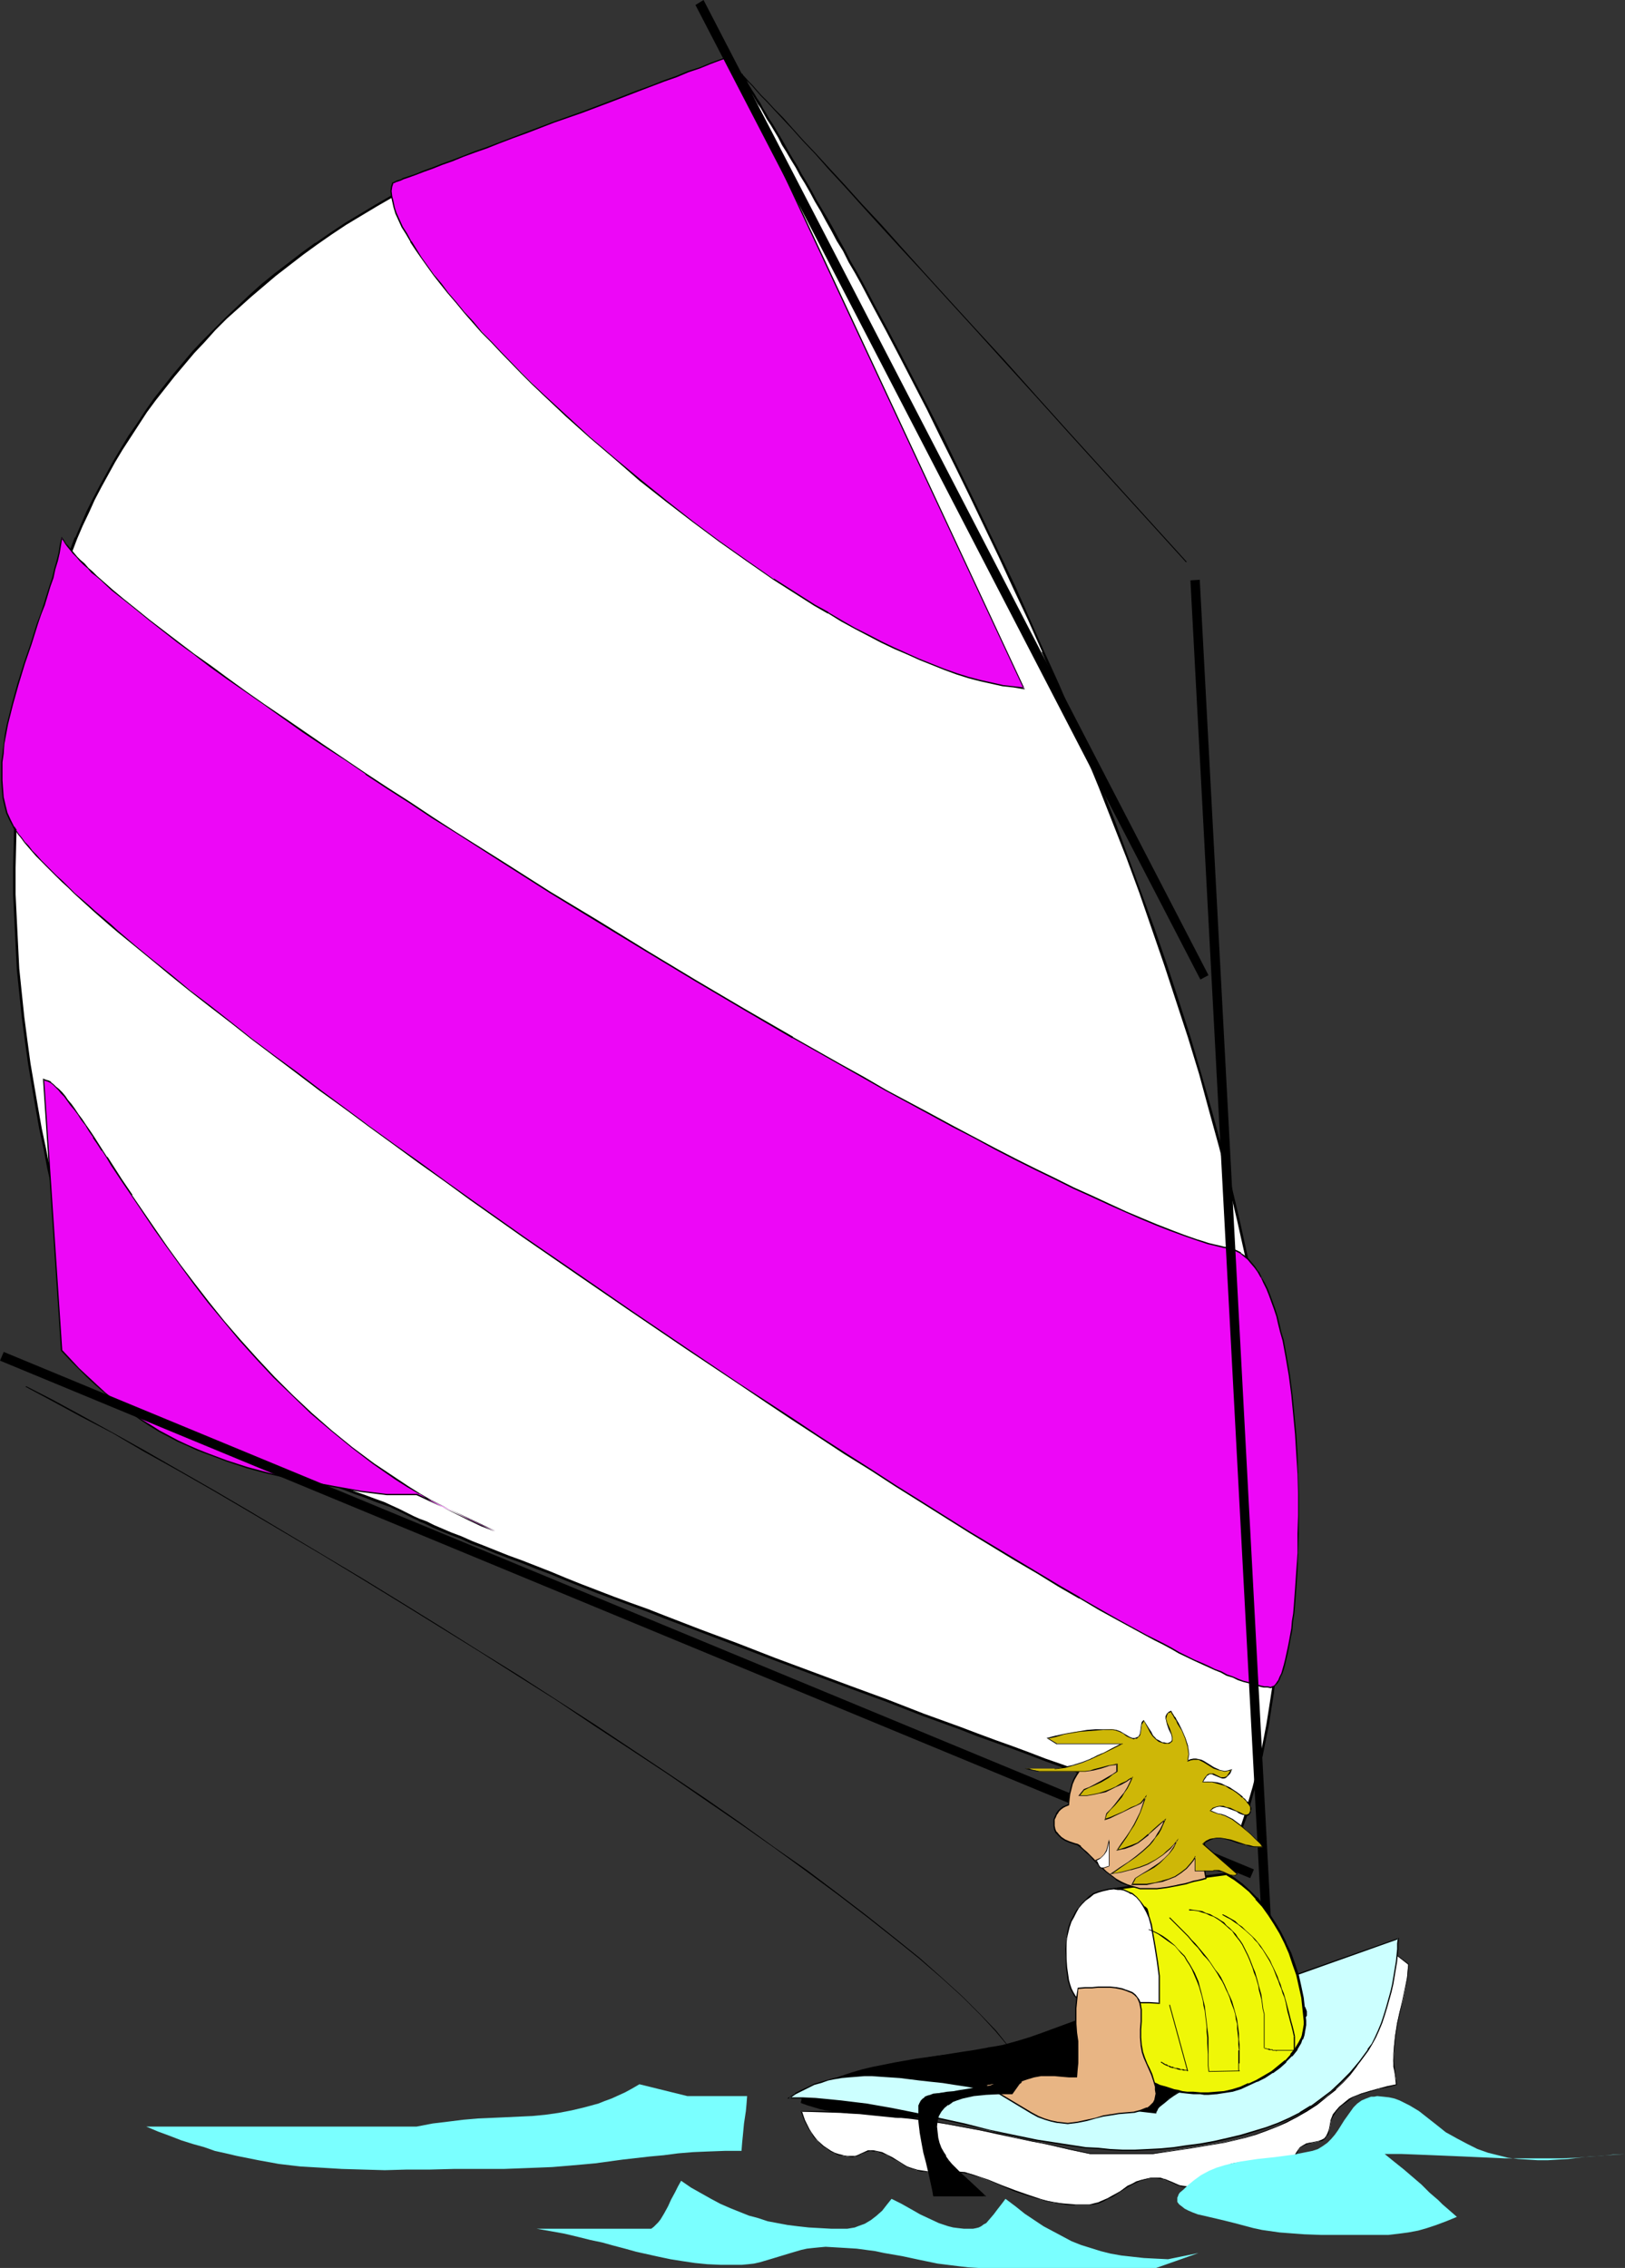
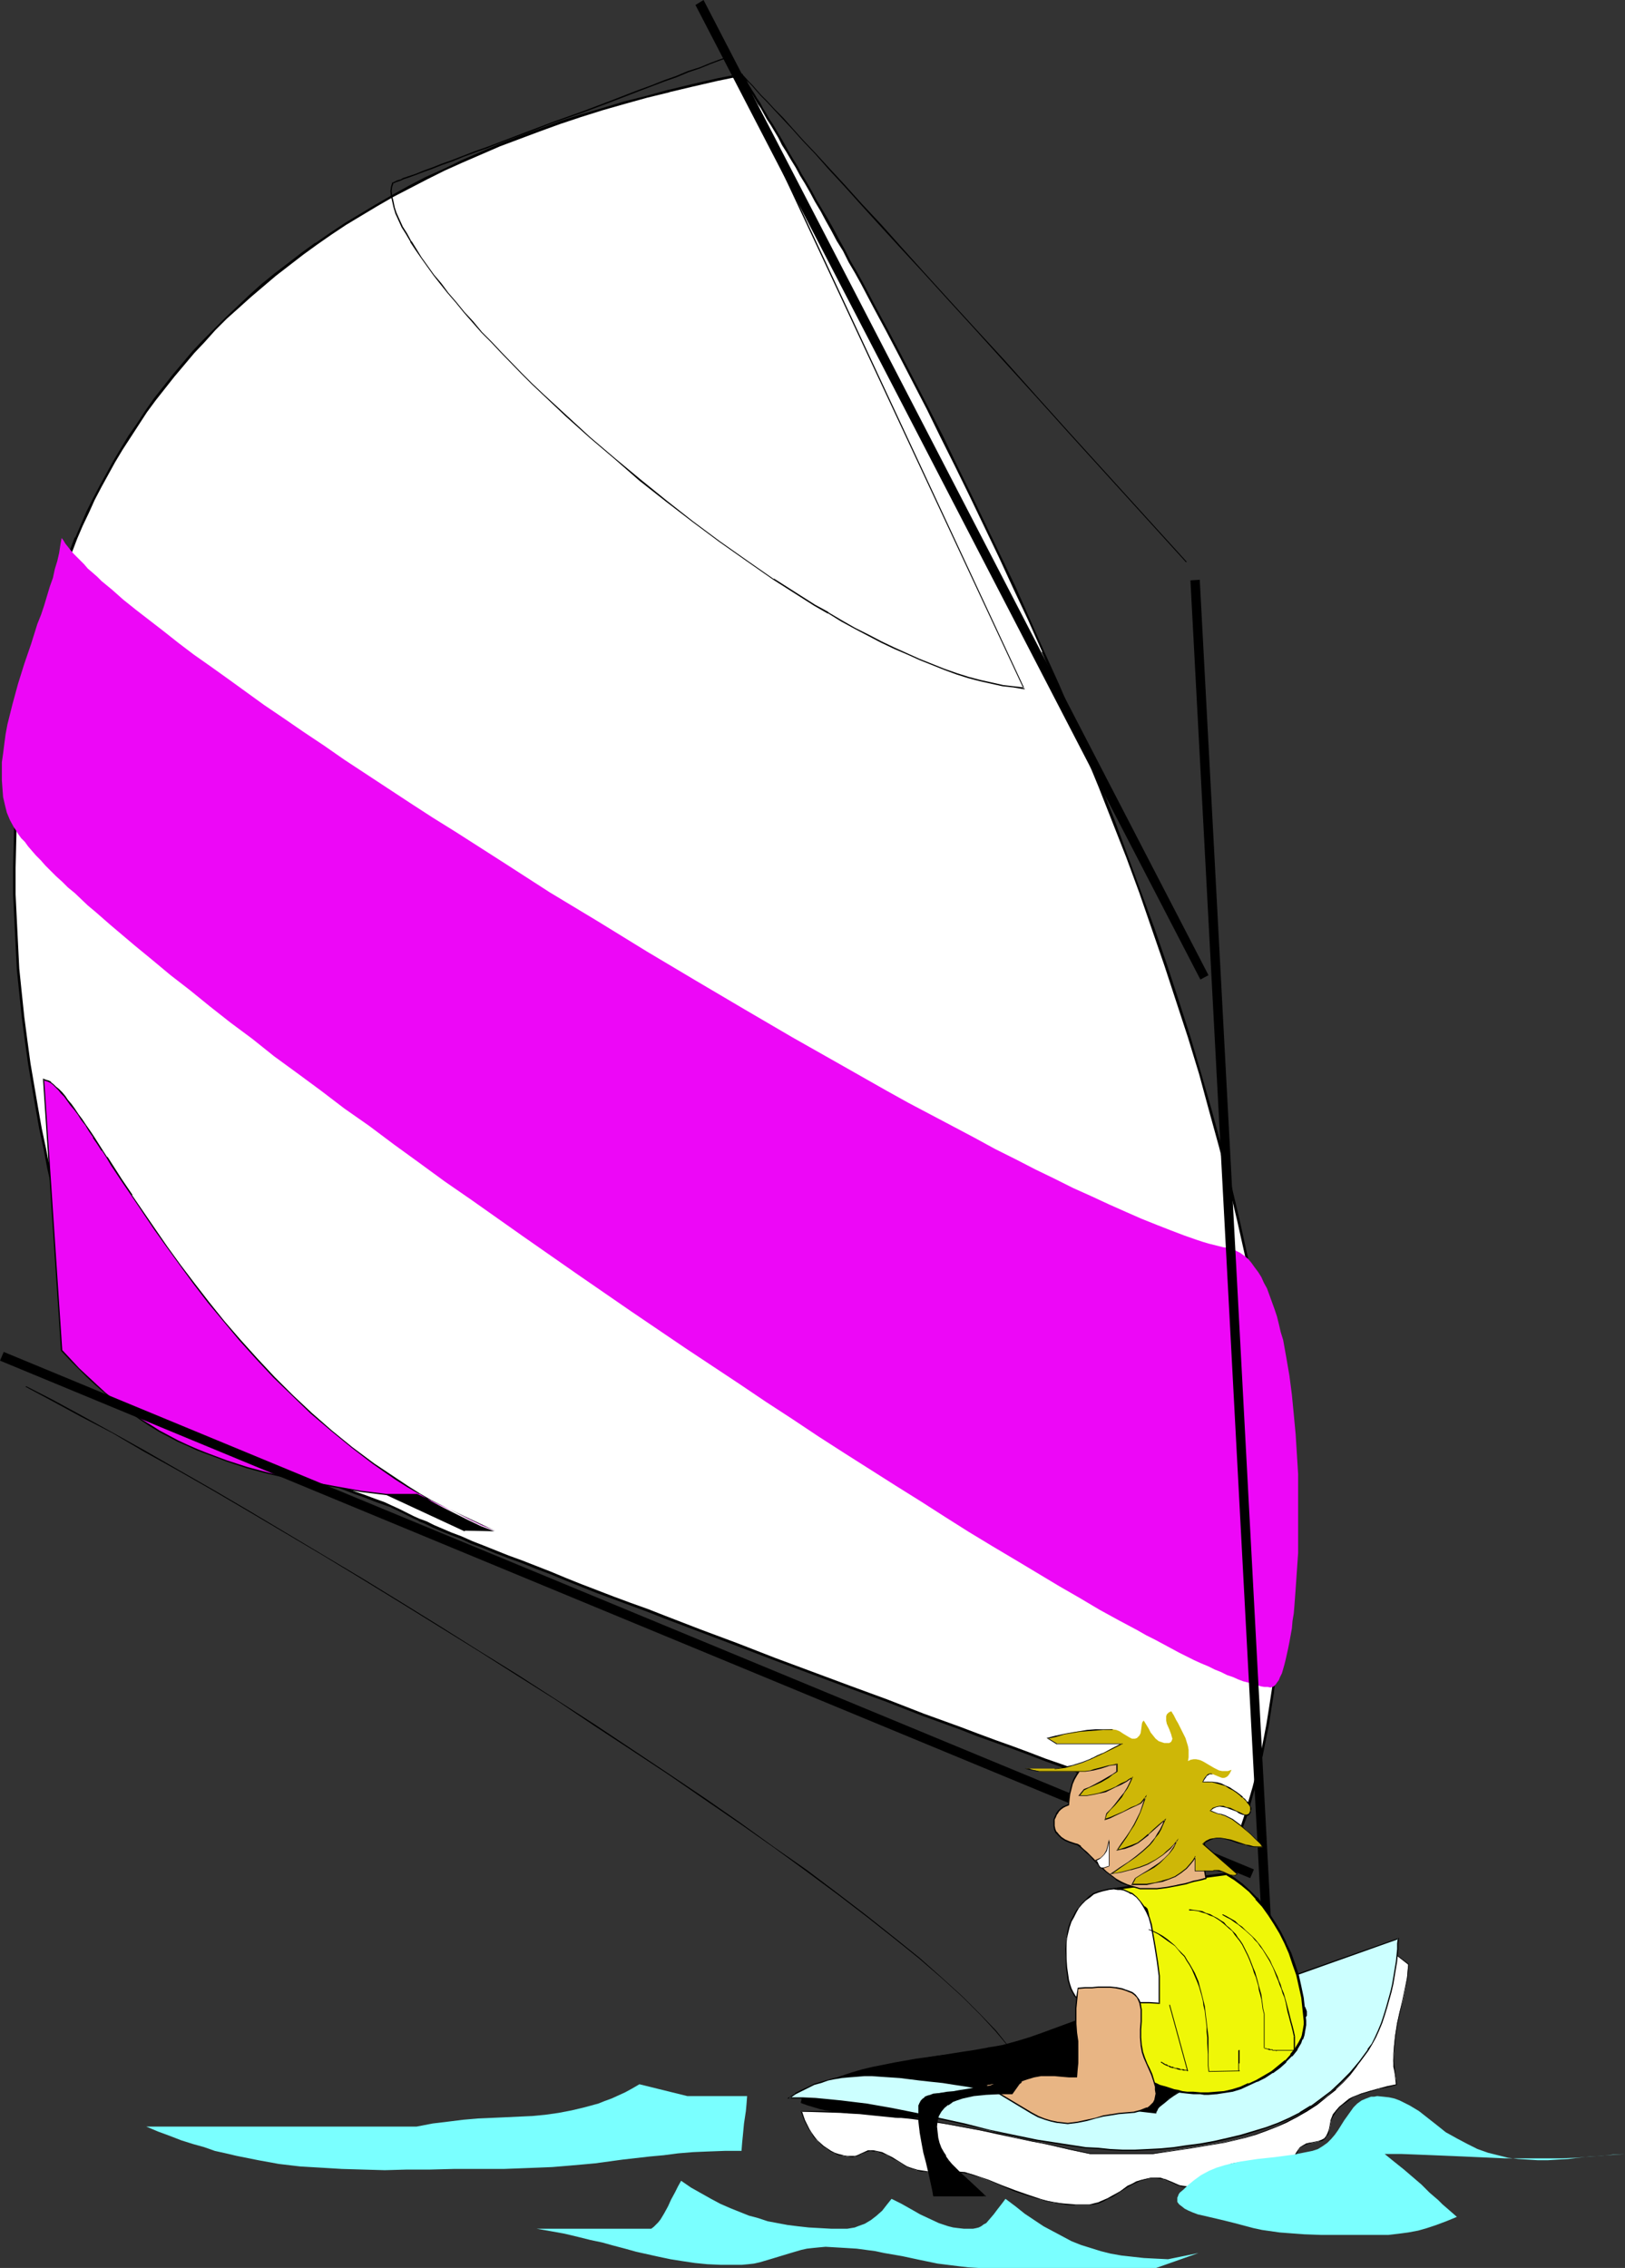
<svg xmlns="http://www.w3.org/2000/svg" xmlns:ns1="http://sodipodi.sourceforge.net/DTD/sodipodi-0.dtd" xmlns:ns2="http://www.inkscape.org/namespaces/inkscape" version="1.0" width="111.575mm" height="155.711mm" id="svg50" ns1:docname="Sailing 07.wmf">
  <rect width="100%" height="100%" fill="#333333" stroke="none" />
  <ns1:namedview id="namedview50" pagecolor="#ffffff" bordercolor="#000000" borderopacity="0.25" ns2:showpageshadow="2" ns2:pageopacity="0.0" ns2:pagecheckerboard="0" ns2:deskcolor="#d1d1d1" ns2:document-units="mm" />
  <defs id="defs1">
    <pattern id="WMFhbasepattern" patternUnits="userSpaceOnUse" width="6" height="6" x="0" y="0" />
  </defs>
  <path style="fill:#ffffff;fill-opacity:1;fill-rule:evenodd;stroke:none" d="m 207.942,547.955 0.969,2.262 1.131,2.262 0.485,0.97 0.808,0.97 0.646,0.97 1.777,1.616 0.808,0.646 0.969,0.485 0.969,0.646 1.131,0.323 1.131,0.323 1.131,0.162 h 1.293 0.808 l 0.485,-0.323 1.131,-0.323 0.969,-0.646 0.646,-0.162 h 0.646 0.808 l 0.808,0.162 1.454,0.323 1.293,0.646 1.293,0.646 1.131,0.808 1.293,0.808 1.454,0.646 1.454,0.646 0.969,0.323 0.969,0.162 2.1,0.323 h 1.777 l 1.939,-0.162 h 1.939 1.777 l 2.1,0.323 0.969,0.162 0.969,0.323 2.1,0.808 1.777,0.646 3.716,1.454 3.393,1.293 3.231,1.131 3.393,1.131 1.616,0.323 1.777,0.485 1.777,0.162 1.939,0.323 2.1,0.162 h 2.1 1.454 l 1.293,-0.323 1.293,-0.323 1.131,-0.485 0.969,-0.485 1.131,-0.646 2.1,-1.293 1.939,-1.293 1.131,-0.646 1.131,-0.485 1.131,-0.485 1.293,-0.323 1.293,-0.162 1.454,-0.162 1.131,0.162 0.969,0.323 1.939,0.646 1.939,0.808 0.969,0.323 1.293,0.162 0.969,-0.162 0.969,-0.162 0.969,-0.323 0.808,-0.323 1.616,-0.97 2.908,-2.424 1.616,-0.97 0.808,-0.323 0.969,-0.323 0.969,-0.323 h 0.969 0.646 l 0.808,0.162 1.131,0.485 1.131,0.646 0.969,0.646 0.969,0.808 1.131,0.485 1.293,0.485 0.646,0.162 h 0.646 0.646 l 0.646,-0.162 0.485,-0.323 0.485,-0.323 0.323,-0.485 0.323,-0.485 0.646,-0.97 0.485,-1.293 0.646,-1.454 0.646,-1.131 0.485,-0.646 0.485,-0.485 0.646,-0.646 0.808,-0.323 0.808,-0.323 h 0.808 l 1.616,-0.323 0.808,-0.323 0.646,-0.485 0.646,-0.485 0.323,-0.808 0.323,-0.808 0.162,-0.646 0.323,-1.778 0.162,-0.808 0.485,-0.808 0.646,-1.131 0.808,-0.808 0.969,-0.808 0.808,-0.646 0.969,-0.646 0.969,-0.485 1.939,-0.97 2.262,-0.646 2.1,-0.485 2.424,-0.646 2.424,-0.646 -0.162,-1.616 -0.323,-1.454 -0.162,-1.454 -0.162,-1.616 0.162,-1.778 V 531.15 l 0.162,-1.616 0.162,-1.454 0.485,-3.07 0.646,-2.909 0.808,-2.747 0.646,-3.07 0.485,-3.07 0.162,-1.778 0.162,-1.778 -3.07,-2.262 -0.808,2.747 -0.808,2.747 -0.808,2.585 -0.808,2.585 -1.293,5.009 -0.808,2.424 -0.808,2.262 -0.808,2.262 -1.131,2.101 -1.131,2.101 -1.293,2.101 -1.454,1.939 -1.777,1.939 -1.939,1.939 -2.262,1.778 -2.747,2.101 -2.585,1.778 -2.585,1.616 -2.747,1.293 -2.585,1.131 -2.585,1.131 -2.585,0.808 -2.747,0.808 -2.747,0.646 -2.747,0.646 -2.908,0.485 -2.908,0.485 -2.908,0.485 -3.231,0.485 -3.231,0.485 -3.393,0.646 h -16.319 l -5.332,-1.131 -4.847,-1.131 -2.424,-0.646 -2.424,-0.323 -4.686,-1.131 -4.524,-0.97 -4.362,-0.808 -8.725,-1.616 -4.201,-0.808 -4.524,-0.646 -4.362,-0.485 -4.524,-0.485 -4.847,-0.323 -4.847,-0.323 -5.009,-0.162 z" id="path1" />
  <path style="fill:#000000;fill-opacity:1;fill-rule:evenodd;stroke:none" d="m 207.78,547.794 0.969,2.585 1.131,2.101 0.646,0.97 0.646,1.131 0.808,0.808 v 0 l 1.616,1.616 v 0 l 0.969,0.646 0.969,0.646 0.969,0.485 1.131,0.485 1.131,0.162 v 0 l 1.131,0.162 1.293,0.162 0.808,-0.162 0.646,-0.162 0.969,-0.485 1.131,-0.485 0.485,-0.162 v 0 l 0.646,-0.162 0.808,0.162 h 0.808 v 0 l 1.454,0.485 1.293,0.485 1.293,0.808 1.131,0.646 1.293,0.808 1.454,0.808 1.293,0.485 1.131,0.323 v 0 l 0.969,0.323 2.1,0.162 h 1.777 3.878 1.777 l 2.1,0.323 0.969,0.162 v 0 l 0.969,0.323 2.1,0.646 1.777,0.646 3.555,1.454 3.393,1.454 3.393,1.131 3.231,0.97 h 0.162 l 1.616,0.485 1.777,0.323 1.777,0.323 1.939,0.323 h 2.1 2.1 1.454 l 1.293,-0.162 1.293,-0.323 v 0 l 1.131,-0.485 1.131,-0.646 1.131,-0.485 1.939,-1.293 2.1,-1.293 1.131,-0.646 1.131,-0.485 0.969,-0.485 v 0 l 1.293,-0.323 1.293,-0.323 h 1.454 l 1.131,0.162 0.969,0.162 v 0 l 1.939,0.808 1.777,0.808 h 0.162 l 0.969,0.323 h 1.293 0.969 l 0.969,-0.162 v 0 l 0.969,-0.323 0.808,-0.485 1.616,-0.97 2.908,-2.262 1.616,-0.97 0.808,-0.485 0.969,-0.323 v 0 l 0.969,-0.162 h 0.969 0.646 l 0.808,0.162 h -0.162 l 1.131,0.485 1.131,0.485 1.131,0.808 0.969,0.646 1.131,0.646 1.131,0.485 0.808,0.162 h 0.646 0.646 l 0.646,-0.162 0.646,-0.323 0.323,-0.323 v -0.162 l 0.485,-0.323 0.323,-0.485 0.646,-1.131 0.485,-1.293 0.646,-1.293 0.646,-1.293 0.323,-0.646 v 0 l 0.485,-0.485 v 0 l 0.646,-0.485 0.808,-0.323 0.808,-0.323 v 0 l 0.808,-0.162 1.616,-0.323 h 0.162 l 0.808,-0.162 0.646,-0.485 0.485,-0.646 0.485,-0.646 0.162,-0.808 v -0.162 l 0.162,-0.646 0.323,-1.778 v 0 l 0.323,-0.808 0.485,-0.808 0.646,-0.97 0.808,-0.97 v 0 l 0.808,-0.646 0.969,-0.646 0.808,-0.646 0.969,-0.646 1.939,-0.808 2.262,-0.646 2.262,-0.646 h -0.162 l 2.424,-0.485 2.585,-0.646 -0.323,-1.778 -0.162,-1.454 -0.162,-1.454 -0.162,-1.616 v -1.778 l 0.162,-1.778 0.162,-1.616 0.162,-1.454 0.485,-3.07 0.646,-2.909 0.646,-2.747 0.646,-3.07 0.646,-3.07 0.162,-1.778 0.162,-1.778 -3.231,-2.424 -0.969,2.909 -0.808,2.747 -0.808,2.585 -0.646,2.585 -1.454,5.009 -0.808,2.262 -0.808,2.262 -0.808,2.424 -0.969,2.101 -1.293,2.101 -1.293,2.101 -1.454,1.939 v 0 l -1.616,1.939 -2.1,1.939 v -0.162 l -2.1,1.939 -2.747,1.939 -2.747,1.778 -2.585,1.616 -2.585,1.293 -2.585,1.293 -2.585,0.97 -2.747,0.97 -2.585,0.808 v 0 l -2.747,0.646 -2.747,0.646 -2.908,0.485 -2.908,0.485 -2.908,0.485 -3.231,0.485 -3.231,0.485 -3.393,0.485 h -16.319 l -5.332,-1.131 -4.847,-1.131 -2.424,-0.485 -2.424,-0.485 -4.686,-0.97 -4.524,-1.131 -4.362,-0.808 -8.725,-1.616 -4.201,-0.808 -4.524,-0.646 -4.362,-0.485 -4.524,-0.485 -4.847,-0.323 -4.847,-0.323 -5.009,-0.162 h -5.493 l 0.162,0.162 5.332,0.162 5.009,0.162 4.847,0.162 4.847,0.485 4.524,0.485 4.362,0.485 4.524,0.646 4.201,0.646 8.725,1.616 4.362,0.97 4.524,0.97 4.686,0.97 2.424,0.485 2.424,0.485 4.847,1.131 5.332,1.131 h 16.319 l 3.393,-0.485 3.231,-0.485 3.231,-0.485 2.908,-0.485 2.908,-0.485 2.908,-0.485 2.747,-0.646 2.747,-0.646 v 0 l 2.747,-0.808 2.585,-0.97 2.585,-0.97 2.585,-1.131 2.747,-1.454 2.585,-1.454 2.747,-1.778 2.585,-2.101 2.262,-1.778 v -0.162 l 1.939,-1.778 1.777,-1.939 v 0 l 1.616,-2.101 1.293,-2.101 1.131,-1.939 0.969,-2.262 0.969,-2.262 0.808,-2.262 0.808,-2.424 1.293,-4.848 0.808,-2.585 0.646,-2.747 0.808,-2.747 0.969,-2.747 h -0.162 l 3.07,2.424 v -0.162 l -0.162,1.778 -0.162,1.778 -0.646,3.07 -0.646,3.07 -0.646,2.747 -0.646,2.909 -0.485,3.07 -0.162,1.454 -0.162,1.616 -0.162,1.778 v 1.778 1.616 l 0.323,1.454 0.162,1.454 0.162,1.616 h 0.162 l -2.424,0.485 -2.424,0.646 v 0 l -2.262,0.646 -2.1,0.646 -2.1,0.808 -0.969,0.485 -0.808,0.646 -0.969,0.808 -0.808,0.646 v 0 l -0.808,0.97 -0.808,0.97 -0.323,0.808 -0.323,0.808 v 0.162 l -0.323,1.778 -0.162,0.646 v 0 l -0.323,0.808 -0.323,0.646 v 0 l -0.485,0.646 v 0 l -0.646,0.323 -0.808,0.323 v 0 l -1.616,0.323 -0.808,0.162 v 0 l -0.808,0.162 -0.808,0.485 -0.808,0.485 -0.485,0.646 v 0 l -0.323,0.485 -0.808,1.293 -0.485,1.293 -0.646,1.293 -0.485,1.131 -0.323,0.485 v 0 l -0.323,0.485 v -0.162 l -0.485,0.485 -0.485,0.162 -0.646,0.162 v 0 l -0.646,0.162 -0.646,-0.162 h -0.646 v 0 l -1.131,-0.485 -1.131,-0.646 -0.969,-0.808 -1.131,-0.646 -1.131,-0.646 -1.131,-0.485 h -0.808 l -0.646,-0.162 -0.969,0.162 -0.969,0.162 h -0.162 l -0.808,0.323 -0.969,0.323 -1.454,0.97 -3.07,2.424 -1.454,0.97 -0.808,0.323 -0.969,0.323 v 0 l -0.969,0.323 h -0.969 l -1.293,-0.162 -0.969,-0.162 v 0 l -1.777,-0.808 -1.939,-0.808 h -0.162 l -0.969,-0.323 h -1.131 -1.454 l -1.293,0.323 -1.293,0.323 v 0 l -1.131,0.323 -1.131,0.646 -1.131,0.485 -1.939,1.454 -2.1,1.131 -1.131,0.646 -1.131,0.485 -1.131,0.485 h 0.162 l -1.293,0.323 -1.293,0.323 h -1.454 -2.1 l -2.1,-0.162 -1.939,-0.162 -1.777,-0.323 -1.777,-0.323 -1.616,-0.485 v 0 l -3.393,-1.131 -3.231,-1.131 -3.393,-1.293 -3.555,-1.454 -1.939,-0.646 -1.939,-0.646 -1.131,-0.323 v 0 l -0.969,-0.323 -2.1,-0.162 -1.777,-0.162 -3.878,0.162 h -1.777 l -2.1,-0.323 -0.969,-0.162 h 0.162 l -1.131,-0.323 -1.454,-0.485 -1.293,-0.808 -1.293,-0.808 -1.293,-0.808 -1.293,-0.646 -1.293,-0.646 -1.454,-0.323 v 0 l -0.808,-0.162 h -0.808 -0.646 l -0.646,0.323 -1.131,0.485 -0.969,0.485 -0.646,0.162 h 0.162 -0.808 -1.293 l -1.131,-0.162 h 0.162 l -1.293,-0.323 -0.969,-0.323 -0.969,-0.485 -0.969,-0.646 -0.969,-0.646 v 0 l -1.616,-1.454 v 0 l -0.808,-0.97 -0.646,-0.97 -0.646,-0.97 -1.131,-2.262 -0.808,-2.424 -0.162,0.162 z" id="path2" />
  <path style="fill:#000000;fill-opacity:1;fill-rule:evenodd;stroke:none" d="m 333.644,515.96 -3.716,0.485 -3.393,0.485 -3.231,0.323 -3.231,0.323 -3.07,0.162 -2.908,0.323 -5.817,0.485 -5.817,0.485 -2.908,0.485 -3.07,0.323 -3.07,0.646 -3.07,0.646 -3.231,0.808 -3.555,0.97 -1.777,0.646 -1.939,0.646 -3.393,1.131 -3.231,1.293 -3.07,1.131 -3.07,1.131 -3.393,0.97 -1.616,0.485 -1.777,0.485 -1.939,0.323 -1.939,0.323 -1.777,0.323 -1.777,0.323 -3.231,0.485 -3.07,0.485 -3.07,0.323 -5.817,0.97 -5.493,0.97 -5.493,1.131 -2.747,0.646 -2.908,0.808 -2.908,0.97 -3.07,0.97 -3.07,1.293 -3.231,1.293 -0.808,3.07 1.777,0.646 1.454,0.485 1.616,0.485 1.616,0.323 2.908,0.485 2.908,0.323 2.908,0.162 3.07,0.323 3.231,0.323 1.616,0.162 1.777,0.323 h 15.672 l 52.349,4.525 h 1.131 l 0.969,-0.162 1.131,-0.162 0.969,-0.162 1.777,-0.808 1.616,-0.646 0.808,-0.485 0.969,-0.646 1.616,-0.97 1.777,-1.131 1.939,-0.97 2.908,-1.616 2.585,-1.454 2.424,-1.616 2.262,-1.616 2.262,-1.616 2.1,-1.778 1.939,-1.778 1.777,-1.778 3.716,-3.878 3.716,-4.201 1.939,-2.101 1.777,-2.262 2.1,-2.262 2.1,-2.585 -1.777,-0.485 -1.939,-0.323 -1.939,-0.162 -2.1,-0.162 -4.039,-0.162 -1.939,-0.162 z" id="path3" />
  <path style="fill:#000000;fill-opacity:1;fill-rule:evenodd;stroke:none" d="m 333.644,515.799 -3.716,0.485 -3.393,0.485 -3.231,0.323 -3.231,0.323 -3.07,0.162 -2.908,0.323 -5.817,0.485 -5.817,0.485 -2.908,0.485 -3.07,0.323 v 0 l -3.07,0.646 -3.07,0.646 -3.393,0.808 -3.393,0.97 -1.939,0.646 -1.777,0.646 -6.624,2.424 -3.07,1.131 -3.231,1.131 -3.231,0.97 -1.777,0.485 -1.777,0.485 -1.777,0.323 -2.1,0.323 h 0.162 l -1.777,0.323 -1.777,0.323 -3.231,0.485 -3.07,0.485 -3.07,0.485 -5.817,0.808 v 0 l -5.493,0.97 -5.655,1.131 -2.747,0.646 -2.747,0.808 -2.908,0.97 -3.07,1.131 -3.07,1.131 -3.393,1.293 -0.808,3.393 1.777,0.646 1.616,0.485 1.616,0.485 1.454,0.323 h 0.162 l 2.908,0.485 2.908,0.323 2.908,0.162 3.07,0.323 3.231,0.323 1.616,0.162 1.777,0.162 h 15.672 l 52.349,4.686 h 1.131 l 0.969,-0.162 1.131,-0.162 v 0 l 0.969,-0.162 1.777,-0.808 1.777,-0.646 v 0 l 0.808,-0.485 2.585,-1.616 1.777,-1.131 v 0 l 1.939,-0.97 2.747,-1.616 v 0 l 2.747,-1.454 2.424,-1.616 v 0 l 2.262,-1.616 2.1,-1.778 2.1,-1.616 1.939,-1.778 1.939,-1.778 3.716,-4.04 3.555,-4.04 1.939,-2.262 1.939,-2.101 2.1,-2.424 2.262,-2.585 -2.1,-0.646 v 0 l -1.939,-0.323 -1.939,-0.162 -2.1,-0.162 -4.039,-0.162 -1.939,-0.162 h -1.777 v 0.323 h 1.777 l 1.939,0.162 4.039,0.162 2.1,0.162 1.939,0.162 1.939,0.323 v 0 l 1.777,0.485 v -0.162 l -2.262,2.424 -1.939,2.262 -1.939,2.262 -1.939,2.262 -3.716,4.04 -3.555,3.878 -1.939,1.939 -1.939,1.778 -2.1,1.616 -2.1,1.778 -2.262,1.616 v -0.162 l -2.424,1.616 -2.747,1.616 v 0 l -2.747,1.454 -1.939,0.97 v 0 l -1.939,1.131 -2.424,1.616 -0.808,0.485 v 0 l -1.777,0.808 -1.777,0.646 -0.969,0.162 h 0.162 l -1.131,0.162 -0.969,0.162 h -1.131 l -52.349,-4.525 h -15.672 l -1.777,-0.323 -1.616,-0.162 -3.231,-0.323 -3.07,-0.323 -2.908,-0.162 -2.908,-0.323 -2.908,-0.485 v 0 l -1.454,-0.323 -1.616,-0.485 -1.616,-0.485 -1.777,-0.646 0.162,0.323 0.808,-3.232 -0.162,0.162 3.231,-1.293 3.231,-1.293 2.908,-0.97 2.908,-0.97 2.908,-0.808 2.747,-0.646 5.493,-1.131 5.655,-0.97 h -0.162 l 5.817,-0.97 3.07,-0.323 3.07,-0.485 3.231,-0.485 1.777,-0.323 1.777,-0.323 v 0 l 1.939,-0.323 1.939,-0.323 1.777,-0.485 1.777,-0.485 3.231,-0.97 3.07,-1.131 3.231,-1.131 6.463,-2.424 1.939,-0.646 1.939,-0.646 3.393,-0.97 3.231,-0.808 3.231,-0.646 3.07,-0.646 h -0.162 l 3.07,-0.323 2.908,-0.485 5.817,-0.485 5.817,-0.485 2.908,-0.323 3.07,-0.162 3.231,-0.323 3.231,-0.323 3.393,-0.485 3.716,-0.485 z" id="path4" />
  <path style="fill:#ffffff;fill-opacity:1;fill-rule:evenodd;stroke:none" d="m 192.431,19.391 v 0 l 0.162,0.162 0.162,0.323 0.162,0.323 0.323,0.485 0.323,0.646 0.485,0.646 0.323,0.808 0.646,0.808 0.485,0.97 0.808,1.131 0.646,1.131 0.646,1.293 0.808,1.293 0.969,1.454 0.969,1.454 0.808,1.616 0.969,1.616 1.131,1.939 1.131,1.778 1.131,1.939 1.131,2.101 1.293,2.101 1.131,2.101 1.293,2.262 1.454,2.424 1.293,2.424 1.454,2.424 1.454,2.585 1.454,2.747 1.454,2.585 1.616,2.909 1.616,2.747 1.454,2.909 3.231,6.14 3.393,6.302 3.555,6.464 3.393,6.787 3.716,6.948 3.555,7.272 3.716,7.433 3.716,7.595 3.716,7.756 3.878,8.08 3.716,8.08 3.716,8.403 3.716,8.403 3.878,8.564 3.716,8.726 3.555,8.888 3.716,8.888 3.555,9.049 3.555,9.211 3.231,9.211 3.393,9.211 3.231,9.372 3.07,9.372 3.07,9.534 2.908,9.372 2.585,9.534 2.585,9.534 2.424,9.534 2.262,9.372 2.1,9.534 1.777,9.534 1.777,9.372 1.454,9.372 1.293,9.372 0.969,9.211 0.808,9.211 0.485,9.049 0.323,9.049 0.162,4.363 -0.162,8.888 -0.162,4.363 -0.323,4.363 -0.323,4.201 -0.323,4.363 -0.485,4.201 -0.485,4.363 -0.646,4.04 -0.646,4.201 -0.808,4.04 -0.808,4.04 -0.969,4.04 -0.969,4.04 -1.131,3.878 -1.131,3.878 -1.293,3.717 v 0 h -0.162 -0.162 l -0.323,-0.162 -0.646,-0.162 -0.969,-0.323 -1.131,-0.485 -1.454,-0.646 -1.777,-0.646 -1.939,-0.646 -2.1,-0.808 -2.424,-0.808 -2.585,-0.97 -2.747,-0.97 -2.908,-1.131 -3.231,-1.131 -3.231,-1.293 -3.393,-1.293 -3.716,-1.293 -3.716,-1.293 -3.878,-1.616 -4.039,-1.454 -4.201,-1.454 -4.201,-1.616 -4.362,-1.616 -4.362,-1.616 -4.524,-1.616 -4.686,-1.778 -9.371,-3.393 -9.533,-3.717 -9.694,-3.555 -19.388,-7.272 -9.694,-3.717 -9.533,-3.555 -9.21,-3.555 -4.524,-1.778 -4.524,-1.616 -4.201,-1.616 -4.362,-1.616 -4.201,-1.616 -3.878,-1.616 -4.039,-1.616 -3.716,-1.454 -3.716,-1.454 -3.393,-1.293 -3.393,-1.293 -3.231,-1.293 -2.908,-1.131 -2.747,-1.293 -2.585,-0.97 -2.424,-0.97 -2.262,-0.97 -1.939,-0.97 -1.777,-0.646 -1.454,-0.808 -1.293,-0.485 -0.969,-0.646 -1.616,-0.646 -1.777,-0.97 -2.1,-0.808 -2.262,-0.808 -2.585,-0.97 -2.585,-0.97 -2.908,-1.131 -3.07,-1.131 -3.231,-1.131 -3.231,-1.131 -3.393,-1.293 -3.393,-1.131 -6.948,-2.585 -7.109,-2.909 -6.786,-2.747 -3.231,-1.454 -3.231,-1.454 -3.07,-1.454 -2.747,-1.616 -2.747,-1.454 -2.585,-1.616 -2.262,-1.454 -2.1,-1.616 -1.777,-1.616 -1.616,-1.616 -1.131,-1.616 -0.485,-0.808 -0.485,-0.808 -0.323,-0.808 -0.162,-0.808 -0.162,-0.808 v -0.808 -0.485 L 23.751,349.36 v -0.646 l -0.162,-0.808 -0.162,-0.808 -0.162,-0.97 -0.162,-0.97 -0.323,-1.131 -0.323,-1.131 -0.323,-1.131 -0.323,-1.454 -0.323,-1.293 -0.323,-1.454 -0.485,-1.616 -0.808,-3.232 -0.969,-3.393 -0.969,-3.717 -0.969,-4.04 -1.131,-4.363 -0.969,-4.363 -1.131,-4.686 -1.131,-4.848 -0.969,-5.171 -1.131,-5.332 -0.969,-5.494 -0.969,-5.494 -0.969,-5.817 -0.808,-5.979 -0.808,-5.979 -0.646,-6.14 -0.646,-6.302 -0.323,-6.464 -0.323,-6.464 -0.323,-6.625 v -6.787 l 0.162,-6.625 0.162,-6.787 0.485,-6.948 0.646,-6.787 0.808,-6.948 1.131,-6.948 1.131,-6.948 1.616,-6.787 1.616,-6.948 2.1,-6.948 2.262,-6.787 2.585,-6.787 1.293,-3.393 1.454,-3.393 1.616,-3.393 1.616,-3.232 1.616,-3.393 1.777,-3.232 1.939,-3.232 1.939,-3.232 1.939,-3.232 2.1,-3.232 2.262,-3.232 2.262,-3.07 2.262,-3.232 2.585,-3.07 2.424,-3.07 2.747,-2.909 2.747,-3.07 2.747,-2.909 2.908,-2.909 3.07,-2.909 3.07,-2.909 3.231,-2.747 3.393,-2.747 3.393,-2.747 3.555,-2.585 3.716,-2.585 3.716,-2.747 3.878,-2.424 4.039,-2.585 4.039,-2.424 4.201,-2.424 4.362,-2.262 4.362,-2.262 4.524,-2.262 4.847,-2.101 4.686,-2.101 5.009,-2.101 5.009,-1.939 5.17,-1.939 5.332,-1.939 5.332,-1.778 5.655,-1.778 5.655,-1.616 5.817,-1.616 5.978,-1.454 6.14,-1.454 6.14,-1.454 z" id="path5" />
  <path style="fill:#000000;fill-opacity:1;fill-rule:evenodd;stroke:none" d="m 192.431,19.714 -0.323,-0.162 0.162,0.162 -0.162,-0.162 0.162,0.162 0.162,0.323 0.162,0.323 0.323,0.485 0.323,0.646 0.485,0.646 0.485,0.808 0.485,0.808 0.646,0.97 0.646,1.131 0.646,1.131 0.808,1.131 0.808,1.454 0.808,1.454 0.969,1.454 0.969,1.616 0.969,1.616 0.969,1.939 1.131,1.778 1.131,1.939 1.293,2.101 1.131,2.101 1.293,2.101 1.293,2.262 1.293,2.424 1.454,2.424 1.293,2.424 1.454,2.585 1.454,2.747 1.616,2.585 1.454,2.909 1.616,2.747 1.616,2.909 3.231,6.14 3.393,6.302 3.393,6.464 7.109,13.735 3.555,7.272 3.716,7.433 3.716,7.595 7.594,15.836 3.716,8.08 v 0 l 3.878,8.241 3.716,8.403 h -0.162 l 3.878,8.726 3.716,8.726 3.555,8.726 3.716,9.049 3.555,9.049 3.555,9.049 3.393,9.211 3.231,9.372 3.231,9.372 3.07,9.372 3.07,9.372 2.908,9.534 2.585,9.534 2.585,9.372 v 0 l 2.424,9.534 2.262,9.534 2.1,9.372 1.777,9.534 1.777,9.372 1.454,9.372 1.293,9.372 0.969,9.211 0.808,9.211 v 0 l 0.485,9.049 0.323,9.049 0.162,4.363 -0.162,8.888 -0.162,4.363 -0.323,4.363 -0.323,4.201 v 0 l -0.323,4.363 -0.323,4.201 -0.646,4.201 -0.646,4.201 -0.646,4.04 -0.808,4.201 -0.808,4.04 -0.969,4.04 -0.969,3.878 v 0 l -1.131,3.878 -1.131,3.878 -1.293,3.878 0.323,-0.162 v 0 h 0.162 -0.162 v -0.162 h -0.162 l -0.323,-0.162 -0.646,-0.162 -0.969,-0.323 -1.293,-0.485 -1.454,-0.646 -1.616,-0.646 -1.939,-0.646 -2.1,-0.808 -2.424,-0.808 -2.585,-0.97 -2.747,-0.97 -2.908,-1.131 -3.231,-1.131 -3.231,-1.293 -3.555,-1.293 -3.555,-1.293 -3.716,-1.293 -3.878,-1.616 -4.039,-1.454 -4.201,-1.454 -4.201,-1.616 -4.362,-1.616 -4.524,-1.616 -4.362,-1.616 -4.686,-1.778 -9.371,-3.393 -9.533,-3.717 -9.694,-3.555 -19.55,-7.272 -9.533,-3.717 -9.533,-3.555 -9.21,-3.555 -4.524,-1.778 -4.524,-1.616 -4.362,-1.616 -4.201,-1.616 -4.201,-1.616 -4.039,-1.616 -3.878,-1.616 -3.716,-1.454 -3.716,-1.454 -3.555,-1.293 -3.231,-1.293 -3.231,-1.293 -2.908,-1.131 -2.908,-1.293 -2.585,-0.97 -2.262,-0.97 -2.262,-0.97 -1.939,-0.97 -1.777,-0.646 v 0 l -1.454,-0.646 v 0 l -1.293,-0.646 v 0 l -0.969,-0.485 -1.616,-0.808 -1.777,-0.808 v 0 l -2.1,-0.97 -2.262,-0.808 -2.585,-0.97 -2.747,-0.97 -2.908,-1.131 -2.908,-1.131 -3.231,-1.131 -3.231,-1.131 -3.393,-1.293 -3.555,-1.131 -6.948,-2.585 -6.948,-2.747 -6.786,-2.909 v 0 l -3.231,-1.454 v 0 l -3.231,-1.454 -3.07,-1.454 -2.747,-1.454 -2.747,-1.616 -2.585,-1.616 -2.262,-1.454 v 0 l -2.1,-1.616 -1.777,-1.616 v 0.162 l -1.454,-1.616 v 0 l -1.131,-1.616 v 0 l -0.485,-0.808 -0.485,-0.808 v 0.162 l -0.323,-0.808 v 0 l -0.162,-0.808 -0.162,-0.808 v 0 -0.808 -0.485 l -0.162,-0.646 v -0.646 l -0.162,-0.646 -0.162,-0.97 -0.162,-0.808 -0.162,-0.97 -0.323,-1.131 v 0 l -0.323,-1.293 v 0.162 l -0.323,-1.293 v 0 l -0.323,-1.293 v 0 l -0.323,-1.293 v -0.162 l -0.323,-1.454 -0.485,-1.454 -0.808,-3.232 v 0 l -0.969,-3.393 v -0.162 l -0.969,-3.717 v 0 l -2.1,-8.241 -0.969,-4.363 -1.131,-4.848 -1.131,-4.848 -0.969,-5.009 -1.131,-5.332 -0.969,-5.494 -0.969,-5.656 -0.969,-5.656 -0.808,-5.979 -0.808,-6.14 -0.646,-6.14 -0.646,-6.302 v 0.162 l -0.323,-6.464 -0.323,-6.464 -0.323,-6.625 v -6.787 l 0.162,-6.625 0.162,-6.787 0.485,-6.948 v 0.162 l 0.646,-6.948 0.808,-6.948 1.131,-6.948 1.131,-6.787 1.616,-6.948 1.616,-6.948 v 0.162 l 2.1,-6.948 2.262,-6.787 2.585,-6.787 -3.231,6.464 -2.262,6.948 -2.1,6.787 v 0.162 l -1.616,6.787 -1.616,6.948 -1.131,6.948 -1.131,6.948 -0.808,6.787 -0.646,6.948 v 0 l -0.485,6.948 -0.162,6.787 -0.162,6.625 v 6.787 l 0.323,6.625 0.323,6.464 0.323,6.464 v 0 l 0.646,6.302 0.646,6.14 0.808,6.14 0.808,5.817 0.969,5.817 0.969,5.656 0.969,5.494 1.131,5.171 0.969,5.171 1.131,4.848 1.131,4.686 0.969,4.525 2.1,8.241 v 0 l 0.969,3.717 v 0 l 0.969,3.555 v 0 l 0.808,3.232 0.485,1.616 0.323,1.293 v 0 l 0.323,1.454 v 0 l 0.323,1.293 v 0 l 0.323,1.131 v 0.162 l 0.323,1.131 v 0 l 0.323,0.97 0.162,0.97 0.162,0.97 0.162,0.808 0.162,0.808 V 349.36 l 0.162,0.646 v -0.162 0.485 0.808 0.162 l 0.162,0.646 0.162,0.97 v 0 l 0.323,0.808 h 0.162 l 0.323,0.808 0.485,0.808 v 0 l 1.293,1.616 v 0 l 1.616,1.616 v 0 l 1.777,1.616 2.1,1.616 v 0 l 2.262,1.616 2.585,1.616 2.747,1.454 2.747,1.454 3.231,1.454 3.07,1.616 v 0 l 3.393,1.454 v 0 l 6.786,2.747 6.948,2.747 6.948,2.747 3.393,1.131 3.393,1.293 3.393,1.131 3.07,1.131 3.07,1.131 2.908,1.131 2.747,0.97 2.424,0.97 2.262,0.808 2.262,0.808 h -0.162 l 1.777,0.808 1.616,0.808 0.969,0.485 v 0 l 1.293,0.646 v 0 l 1.454,0.646 0.162,0.162 1.616,0.646 1.939,0.97 2.262,0.97 2.424,0.97 2.585,0.97 2.747,1.293 3.07,1.131 3.07,1.293 3.393,1.293 3.555,1.293 3.555,1.454 3.878,1.454 3.878,1.616 4.039,1.616 4.039,1.616 4.362,1.616 4.362,1.616 4.362,1.616 4.524,1.778 9.371,3.555 9.371,3.555 9.694,3.717 19.55,7.272 9.694,3.555 9.533,3.717 9.371,3.393 4.524,1.778 4.524,1.616 4.524,1.616 4.362,1.616 4.201,1.616 4.039,1.454 4.039,1.454 3.878,1.616 3.878,1.293 3.555,1.293 3.393,1.293 3.393,1.293 3.07,1.131 2.908,0.97 2.908,1.131 2.424,0.97 2.424,0.808 2.262,0.808 1.777,0.646 1.777,0.646 1.454,0.646 1.293,0.485 0.969,0.162 0.646,0.323 0.162,0.162 h 0.162 v 0 h 0.162 0.323 l 1.454,-3.878 1.131,-3.878 1.131,-4.04 v 0 l 0.969,-4.04 0.969,-4.04 0.808,-4.04 0.808,-4.04 0.646,-4.201 0.646,-4.04 0.485,-4.201 0.485,-4.363 0.323,-4.201 v -0.162 l 0.323,-4.201 0.323,-4.363 0.162,-4.363 0.162,-8.888 -0.162,-4.363 -0.323,-9.049 -0.485,-9.049 v -0.162 l -0.808,-9.049 -0.969,-9.372 -1.293,-9.211 -1.454,-9.372 -1.777,-9.534 -1.777,-9.372 -2.1,-9.534 -2.262,-9.534 -2.424,-9.534 v 0 l -2.585,-9.534 -2.747,-9.534 -2.747,-9.372 -3.07,-9.534 -3.07,-9.372 -3.231,-9.372 -3.393,-9.211 -3.393,-9.211 -3.393,-9.211 -3.555,-9.049 -3.716,-8.888 -3.555,-8.888 -3.716,-8.726 -3.878,-8.564 v 0 l -3.716,-8.403 -3.716,-8.403 v 0 l -3.878,-8.08 -7.594,-15.836 -3.716,-7.595 -3.555,-7.433 -3.716,-7.272 -7.109,-13.735 -3.393,-6.464 -3.393,-6.302 -3.231,-6.14 -1.616,-2.909 -1.616,-2.747 -1.454,-2.909 -1.454,-2.585 -1.454,-2.747 -1.454,-2.585 -1.454,-2.424 -1.454,-2.424 -1.293,-2.424 -1.293,-2.262 -1.293,-2.101 -1.131,-2.101 -1.293,-2.101 -1.131,-1.939 -0.969,-1.778 -1.131,-1.939 -0.969,-1.616 -0.969,-1.616 -0.969,-1.454 -0.808,-1.454 -0.808,-1.293 -0.646,-1.293 -0.808,-1.131 -0.646,-1.131 -0.646,-0.97 -0.485,-0.808 -0.485,-0.808 -0.323,-0.646 -0.323,-0.646 -0.323,-0.485 -0.323,-0.323 -0.162,-0.323 v -0.162 l -0.323,-0.162 z" id="path6" />
  <path style="fill:#000000;fill-opacity:1;fill-rule:evenodd;stroke:none" d="m 18.742,143.17 1.293,-3.393 v 0 l 1.454,-3.393 v 0 l 1.616,-3.393 1.454,-3.232 1.777,-3.393 1.777,-3.232 1.777,-3.232 1.939,-3.232 2.1,-3.232 2.1,-3.232 2.1,-3.232 v 0 l 2.262,-3.07 2.424,-3.07 2.424,-3.07 2.585,-3.07 2.585,-3.07 v 0 l 2.747,-2.909 2.747,-3.07 2.908,-2.909 3.07,-2.747 3.231,-2.909 v 0 l 3.231,-2.747 3.231,-2.747 3.555,-2.747 3.555,-2.747 3.555,-2.585 v 0 l 3.716,-2.585 3.878,-2.585 4.039,-2.424 4.039,-2.424 4.201,-2.424 4.362,-2.262 4.362,-2.262 4.524,-2.262 v 0 l 4.686,-2.101 4.847,-2.101 v 0 l 4.847,-2.101 5.17,-1.939 5.17,-1.939 5.332,-1.939 5.332,-1.778 5.655,-1.778 5.655,-1.616 5.817,-1.616 5.978,-1.454 h -0.162 l 6.14,-1.454 6.301,-1.454 6.301,-1.293 v -0.646 l -6.463,1.293 -6.301,1.454 -5.978,1.454 h -0.162 l -5.817,1.616 -5.817,1.454 -5.817,1.778 -5.493,1.616 -5.493,1.778 -5.17,1.939 -5.332,1.939 -5.009,1.939 -4.847,2.101 v 0 l -4.847,2.101 -4.686,2.262 v 0 l -4.686,2.101 -4.362,2.262 -4.362,2.424 -4.201,2.424 -4.039,2.424 -4.039,2.424 -3.878,2.585 -3.716,2.585 H 81.755 l -3.555,2.585 -3.555,2.747 -3.393,2.585 -3.393,2.747 -3.231,2.909 v 0 l -3.07,2.909 -3.07,2.909 -2.908,2.909 -2.908,2.909 -2.747,2.909 v 0 l -2.585,3.07 -2.585,3.07 -2.424,3.07 -2.424,3.07 -2.262,3.232 v 0 l -2.1,3.232 -2.262,3.232 -1.939,3.232 -1.939,3.232 -1.777,3.232 -1.777,3.232 -1.777,3.393 -1.616,3.232 -1.454,3.393 v 0 l -1.454,3.393 h -0.162 l -1.293,3.393 -2.585,6.787 z" id="path7" />
-   <path style="fill:#ed07f7;fill-opacity:1;fill-rule:evenodd;stroke:none" d="m 265.784,178.558 -76.585,-163.853 -2.262,0.808 -2.585,0.97 -2.747,1.131 -2.908,0.97 -3.07,1.293 -3.231,1.131 -3.393,1.293 -3.393,1.293 -7.109,2.747 -7.432,2.747 -7.271,2.585 -7.109,2.747 -3.555,1.293 -3.393,1.293 -3.393,1.293 -3.07,1.131 -3.07,1.131 -2.908,1.131 -2.585,0.97 -2.585,0.97 -2.262,0.808 -1.939,0.808 -1.777,0.646 -1.454,0.485 -0.646,0.323 -0.646,0.162 -0.485,0.162 -0.323,0.162 -0.323,0.162 -0.162,0.162 h -0.162 v 0 l -0.323,0.97 -0.162,1.131 0.162,1.293 0.323,1.454 0.323,1.454 0.485,1.616 0.808,1.616 0.808,1.778 1.131,1.939 1.131,1.939 1.293,2.101 1.454,2.101 1.454,2.101 1.777,2.262 1.777,2.424 1.939,2.424 1.939,2.424 2.262,2.424 2.1,2.585 2.424,2.585 2.424,2.585 2.585,2.747 2.585,2.585 2.747,2.747 2.747,2.747 2.747,2.909 5.978,5.494 6.301,5.494 6.301,5.656 6.624,5.494 6.786,5.494 6.948,5.333 6.948,5.171 6.948,5.009 7.109,4.686 7.109,4.525 3.393,2.262 3.555,1.939 3.555,2.101 3.393,1.939 3.393,1.778 3.393,1.778 3.393,1.616 3.393,1.454 3.231,1.454 3.231,1.293 3.231,1.293 3.07,1.131 3.231,0.97 2.908,0.808 3.07,0.646 2.747,0.646 2.908,0.323 z" id="path8" />
  <path style="fill:#000000;fill-opacity:1;fill-rule:evenodd;stroke:none" d="m 265.946,178.881 -76.585,-164.338 -2.424,0.808 -2.585,0.97 -2.747,1.131 -3.07,0.97 -3.07,1.293 -3.231,1.131 -3.231,1.293 -3.555,1.293 -7.109,2.747 -7.271,2.747 -7.271,2.585 -7.271,2.747 -3.393,1.293 -3.393,1.293 -3.393,1.293 -3.231,1.131 -2.908,1.131 -2.908,1.131 -2.747,0.97 -2.424,0.97 -2.262,0.808 -1.939,0.808 -1.939,0.646 -1.454,0.485 -0.485,0.323 -0.646,0.162 -0.485,0.162 -0.323,0.162 -0.323,0.162 -0.323,0.162 v 0 0 h -0.162 l -0.323,1.131 v 0 l -0.162,1.131 0.162,1.293 v 0 l 0.323,1.454 0.323,1.454 0.485,1.616 0.808,1.778 0.808,1.778 1.131,1.778 1.131,1.939 v 0.162 l 1.293,1.939 v 0 l 1.454,2.101 1.616,2.262 1.616,2.262 1.777,2.262 1.939,2.424 2.1,2.424 2.1,2.585 2.262,2.585 2.262,2.585 2.585,2.585 2.424,2.585 5.332,5.494 2.747,2.747 2.908,2.747 5.978,5.656 6.14,5.494 6.463,5.494 6.463,5.656 6.786,5.333 6.948,5.333 6.948,5.171 7.109,5.009 6.948,4.848 v 0 l 7.109,4.525 3.555,2.262 3.393,1.939 h 0.162 l 3.393,2.101 3.555,1.939 3.393,1.778 3.393,1.778 3.393,1.616 3.393,1.454 3.231,1.454 3.231,1.293 3.231,1.293 3.07,1.131 3.07,0.97 3.07,0.808 2.908,0.646 2.908,0.646 v 0 l 2.908,0.323 2.908,0.485 -0.162,-0.485 -2.747,-0.323 -2.908,-0.323 h 0.162 l -2.908,-0.646 -2.908,-0.646 -3.07,-0.808 -3.07,-0.97 -3.231,-1.131 -3.231,-1.293 -3.231,-1.293 -3.231,-1.454 -3.231,-1.454 -3.393,-1.616 -3.393,-1.778 -3.555,-1.778 -3.393,-1.939 -3.555,-2.101 h 0.162 l -3.555,-1.939 -3.555,-2.262 -7.109,-4.525 v 0.162 l -6.948,-4.848 -7.109,-5.009 -6.948,-5.171 -6.786,-5.333 -6.786,-5.494 -6.624,-5.494 -6.463,-5.494 -6.14,-5.656 -5.978,-5.494 -2.908,-2.747 -2.747,-2.747 -5.332,-5.494 -2.424,-2.585 -2.585,-2.585 -2.262,-2.747 -2.262,-2.424 -2.1,-2.585 -2.1,-2.424 -1.777,-2.424 -1.939,-2.262 -1.616,-2.262 -1.616,-2.262 -1.293,-2.101 v 0 l -1.293,-2.101 v 0.162 l -1.131,-2.101 -1.131,-1.778 -0.808,-1.778 -0.808,-1.778 -0.485,-1.454 -0.323,-1.616 -0.323,-1.293 v 0 l -0.162,-1.293 0.162,-1.131 v 0 l 0.323,-0.97 -0.162,0.162 v 0 l 0.162,-0.162 h 0.323 l 0.162,-0.162 0.485,-0.162 0.485,-0.162 0.485,-0.162 0.646,-0.323 1.454,-0.485 1.777,-0.646 2.1,-0.808 2.262,-0.808 2.424,-0.97 2.747,-0.97 2.747,-1.131 3.07,-1.131 3.231,-1.131 3.231,-1.293 3.393,-1.293 3.555,-1.293 7.109,-2.747 7.432,-2.585 7.271,-2.747 7.109,-2.747 3.393,-1.293 3.393,-1.293 3.231,-1.131 3.07,-1.293 2.908,-0.97 2.747,-1.131 2.585,-0.97 2.424,-0.808 -0.323,-0.162 76.585,164.015 0.162,-0.323 z" id="path9" />
  <path style="fill:#ed07f7;fill-opacity:1;fill-rule:evenodd;stroke:none" d="m 15.996,139.615 0.485,0.646 0.485,0.808 0.646,0.808 0.646,0.808 0.808,0.97 0.808,0.808 0.969,0.97 0.969,0.97 0.969,1.131 1.131,0.97 1.293,1.131 1.131,1.131 2.747,2.262 2.908,2.585 3.231,2.585 3.555,2.747 3.555,2.747 3.878,3.07 4.039,3.07 4.362,3.07 4.524,3.232 4.686,3.393 4.686,3.393 5.009,3.393 5.17,3.555 5.332,3.555 5.332,3.717 5.655,3.717 5.655,3.717 5.655,3.717 5.978,3.878 5.978,3.717 12.118,7.756 12.279,7.918 12.603,7.595 12.603,7.756 12.764,7.595 12.603,7.433 12.441,7.272 12.279,6.948 5.978,3.393 5.978,3.393 5.817,3.232 5.817,3.07 5.817,3.07 5.493,2.909 5.332,2.909 5.493,2.747 5.009,2.585 5.009,2.424 4.847,2.424 4.686,2.101 4.524,2.101 4.362,1.939 4.039,1.778 4.039,1.616 3.716,1.454 3.393,1.293 3.231,1.131 1.454,0.485 1.616,0.485 1.293,0.323 1.293,0.323 1.293,0.323 1.293,0.162 1.131,0.323 0.969,0.485 0.969,0.485 1.131,0.808 0.969,0.808 0.808,0.97 0.808,1.131 0.969,1.293 0.808,1.293 0.646,1.454 0.808,1.454 0.646,1.778 0.646,1.778 0.646,1.778 0.646,1.939 0.485,1.939 0.485,2.101 0.646,2.101 0.808,4.525 0.808,4.686 0.646,5.009 0.485,5.009 0.485,5.171 0.323,5.171 0.323,5.171 v 5.332 5.171 5.009 5.009 l -0.323,4.686 -0.323,4.686 -0.323,4.363 -0.162,1.939 -0.323,1.939 -0.162,1.939 -0.323,1.778 -0.323,1.778 -0.323,1.616 -0.323,1.454 -0.323,1.454 -0.323,1.293 -0.323,1.131 -0.323,1.131 -0.485,0.97 -0.323,0.808 -0.485,0.646 -0.323,0.485 -0.485,0.485 -0.485,0.162 -0.323,0.162 -0.808,-0.162 h -0.808 l -0.969,-0.162 -0.969,-0.323 -1.131,-0.323 -1.131,-0.323 -1.293,-0.323 -1.293,-0.485 -1.454,-0.646 -1.454,-0.485 -1.616,-0.808 -1.616,-0.646 -1.616,-0.808 -1.939,-0.808 -1.777,-0.808 -1.939,-0.97 -1.939,-0.97 -2.1,-1.131 -2.1,-1.131 -2.1,-1.131 -2.262,-1.131 -2.262,-1.293 -4.847,-2.585 -5.009,-2.747 -5.17,-3.07 -5.332,-3.07 -5.655,-3.393 -5.655,-3.393 -5.978,-3.555 -6.14,-3.717 -6.14,-3.878 -6.301,-4.04 -6.463,-4.04 -6.624,-4.201 -6.624,-4.201 -6.786,-4.363 -6.786,-4.525 -6.948,-4.525 -6.948,-4.686 -13.895,-9.211 -14.057,-9.534 -14.057,-9.695 -13.895,-9.695 -13.734,-9.695 -6.786,-4.686 -6.624,-4.848 -6.463,-4.686 -6.463,-4.848 -6.463,-4.525 -6.14,-4.686 -6.14,-4.525 -5.978,-4.363 -5.655,-4.525 -5.655,-4.201 -5.332,-4.201 -5.17,-4.201 -5.009,-3.878 -4.847,-4.04 -4.524,-3.717 -4.201,-3.555 -2.1,-1.778 -3.878,-3.393 -1.939,-1.616 -3.393,-3.232 -1.777,-1.454 -1.454,-1.454 -1.616,-1.454 -2.747,-2.747 -1.131,-1.293 L 9.371,222.026 8.24,220.733 7.271,219.602 6.463,218.471 5.493,217.502 4.686,216.371 4.201,215.563 3.555,214.593 2.585,212.815 1.777,210.876 1.293,208.937 0.808,206.837 0.646,204.736 0.485,202.474 v -2.262 -2.424 l 0.323,-2.262 0.323,-2.585 0.323,-2.424 0.485,-2.585 1.293,-5.171 1.454,-5.332 1.616,-5.171 1.777,-5.171 1.616,-5.171 0.969,-2.424 0.808,-2.424 1.454,-4.848 0.808,-2.262 0.485,-2.262 0.646,-2.101 0.485,-2.101 0.323,-2.101 z" id="path10" />
-   <path style="fill:#000000;fill-opacity:1;fill-rule:evenodd;stroke:none" d="m 16.157,139.615 -0.162,0.162 0.485,0.646 0.485,0.808 0.485,0.646 0.808,0.97 0.646,0.808 0.969,0.97 0.808,0.97 0.969,0.97 1.131,0.97 0.969,1.131 1.293,0.97 1.293,1.131 2.585,2.424 3.07,2.424 3.231,2.585 3.393,2.747 7.432,5.817 4.201,3.07 4.201,3.232 4.524,3.232 4.686,3.232 4.847,3.393 5.009,3.555 5.009,3.555 5.332,3.555 5.493,3.555 5.493,3.717 v 0.162 l 5.655,3.717 5.817,3.717 5.817,3.878 5.978,3.717 12.118,7.756 12.441,7.918 12.441,7.595 12.764,7.756 12.603,7.595 12.603,7.433 12.441,7.272 h 0.162 l 12.279,6.948 5.978,3.393 5.978,3.393 11.633,6.302 5.655,3.07 5.655,2.909 5.332,2.909 5.332,2.747 5.17,2.585 5.009,2.424 4.847,2.424 4.686,2.101 4.524,2.101 4.362,1.939 4.039,1.778 3.878,1.616 3.716,1.454 3.555,1.293 3.231,1.131 1.454,0.485 1.454,0.485 1.454,0.323 1.293,0.323 1.293,0.323 1.131,0.162 1.131,0.323 1.131,0.485 0.969,0.485 v 0 l 0.969,0.808 0.969,0.808 0.808,0.97 0.969,1.131 0.808,1.131 v 0 l 0.808,1.454 v -0.162 l 0.646,1.454 0.808,1.616 0.646,1.616 0.646,1.778 0.646,1.778 0.646,1.939 0.485,2.101 0.485,1.939 0.646,2.262 0.808,4.363 v 0 l 0.808,4.686 0.646,5.009 0.485,5.009 0.485,5.171 0.323,5.171 0.323,5.171 0.162,5.332 v 5.171 l -0.162,5.009 v 5.009 l -0.323,4.686 -0.323,4.686 -0.323,4.363 -0.162,1.939 -0.323,1.939 -0.162,1.939 v 0 l -0.323,1.778 v 0 l -0.323,1.778 v 0 l -0.323,1.616 -0.323,1.454 -0.323,1.454 -0.323,1.293 -0.323,1.131 -0.323,1.131 -0.485,0.97 -0.323,0.808 -0.485,0.646 0.162,-0.162 -0.485,0.646 -0.323,0.323 v 0 l -0.485,0.162 v 0 l -0.323,0.162 -0.808,-0.162 h -0.808 v 0 l -0.808,-0.162 -1.131,-0.323 -1.131,-0.323 -1.131,-0.323 -1.293,-0.323 -1.293,-0.485 -1.454,-0.646 -1.454,-0.485 -1.454,-0.808 -1.777,-0.646 -1.616,-0.808 -1.777,-0.808 -1.939,-0.808 -3.878,-1.939 -1.939,-1.131 -2.1,-1.131 -2.262,-1.131 -2.262,-1.131 -7.109,-3.878 -4.847,-2.747 -5.332,-3.07 h 0.162 l -5.332,-3.07 -5.655,-3.393 -5.655,-3.393 -12.118,-7.272 -12.603,-7.918 -6.463,-4.04 -6.463,-4.201 -6.624,-4.201 -6.786,-4.363 -6.786,-4.525 -6.948,-4.525 v 0 l -6.948,-4.525 -13.895,-9.372 -14.057,-9.534 -14.057,-9.695 -13.895,-9.534 -13.734,-9.695 -6.786,-4.848 -6.624,-4.848 -6.624,-4.686 -6.463,-4.686 -6.301,-4.686 -6.14,-4.525 -6.14,-4.686 -5.978,-4.363 -5.817,-4.363 -5.493,-4.363 -5.332,-4.201 -5.332,-4.04 -4.847,-4.04 -4.847,-3.878 -4.524,-3.717 -4.362,-3.717 -1.939,-1.778 -4.039,-3.393 -1.777,-1.616 -3.555,-3.07 -1.616,-1.616 -1.454,-1.454 -1.616,-1.454 -4.039,-4.04 -1.131,-1.293 -1.131,-1.131 -0.969,-1.293 -0.969,-0.97 -0.808,-1.131 -0.808,-0.97 -0.646,-0.97 h 0.162 l -0.646,-0.97 v 0.162 l -0.969,-1.939 -0.808,-1.778 -0.485,-1.939 -0.485,-2.101 v 0 l -0.162,-2.101 -0.162,-2.262 v -2.262 -2.424 l 0.323,-2.262 0.162,-2.585 v 0.162 l 0.485,-2.585 0.485,-2.585 1.293,-5.171 1.454,-5.171 1.616,-5.333 1.777,-5.171 1.616,-5.171 0.808,-2.424 0.969,-2.424 1.454,-4.848 0.808,-2.262 0.485,-2.262 0.646,-2.101 0.485,-2.101 0.323,-1.939 0.323,-1.939 -0.162,-0.323 -0.485,2.101 -0.323,2.101 -0.485,1.939 -0.646,2.262 -0.485,2.101 -0.808,2.424 -1.454,4.686 -0.808,2.424 -0.969,2.585 -1.616,5.171 -1.777,5.171 -1.616,5.171 -1.454,5.332 -1.293,5.171 -0.485,2.424 -0.323,2.585 v 0 l -0.323,2.585 -0.323,2.262 v 2.424 2.262 l 0.162,2.262 0.162,2.101 v 0.162 l 0.485,2.101 0.485,1.939 0.808,1.778 0.969,1.778 v 0.162 l 0.646,0.808 v 0 l 0.646,0.97 0.808,0.97 0.808,1.131 0.969,1.131 0.969,1.131 1.131,1.293 1.131,1.131 4.039,4.04 1.454,1.454 1.616,1.454 1.616,1.616 3.555,3.232 1.777,1.616 3.878,3.393 2.1,1.778 4.362,3.555 4.524,3.717 4.686,3.878 5.009,4.04 5.17,4.04 5.493,4.201 5.493,4.363 5.817,4.363 5.978,4.525 5.978,4.525 6.301,4.525 6.301,4.686 6.463,4.686 6.624,4.848 6.624,4.686 6.624,4.848 13.734,9.695 14.057,9.695 13.895,9.534 14.057,9.534 14.057,9.372 6.948,4.686 v 0 l 6.786,4.525 6.948,4.525 6.624,4.363 6.786,4.201 6.463,4.201 6.463,4.04 12.603,7.918 11.956,7.272 5.817,3.393 5.493,3.393 5.332,3.07 h 0.162 l 5.17,3.07 5.009,2.747 7.109,3.878 2.1,1.131 2.262,1.131 2.1,1.131 1.939,1.131 4.039,1.939 1.777,0.808 1.777,0.808 1.777,0.808 1.616,0.646 1.454,0.808 1.616,0.485 1.293,0.646 1.454,0.485 1.293,0.323 1.131,0.323 1.131,0.323 0.969,0.323 0.808,0.162 h 0.162 0.808 l 0.808,0.162 0.485,-0.162 0.485,-0.323 0.323,-0.323 0.485,-0.485 0.485,-0.808 0.323,-0.808 0.485,-0.97 0.323,-0.97 0.323,-1.131 0.323,-1.454 0.323,-1.293 0.323,-1.616 0.323,-1.616 v 0 l 0.323,-1.778 v 0.162 l 0.323,-1.778 v -0.162 l 0.162,-1.939 0.323,-1.939 0.162,-1.939 0.323,-4.363 0.323,-4.686 0.162,-4.686 0.162,-5.009 v -5.009 -5.171 l -0.162,-5.332 -0.162,-5.171 -0.323,-5.171 -0.485,-5.171 -0.485,-5.009 -0.646,-5.009 -0.808,-4.686 v 0 l -0.808,-4.525 -0.646,-2.101 -0.485,-2.101 -0.485,-1.939 -0.646,-2.101 -0.646,-1.778 -0.646,-1.778 -0.646,-1.616 -0.808,-1.616 -0.808,-1.293 v -0.162 l -0.646,-1.293 h -0.162 l -0.808,-1.293 -0.808,-0.97 -0.969,-1.131 -0.969,-0.808 -0.969,-0.646 v -0.162 l -0.969,-0.485 -1.131,-0.485 -1.131,-0.323 -1.131,-0.162 -1.293,-0.323 -1.454,-0.323 -1.293,-0.323 -1.454,-0.485 -1.616,-0.485 -3.231,-1.131 -3.393,-1.293 -3.716,-1.454 -3.878,-1.616 -4.201,-1.778 -4.201,-1.939 -4.524,-2.101 -4.686,-2.101 -4.847,-2.424 -5.009,-2.424 -5.17,-2.585 -5.332,-2.747 -5.493,-2.909 -5.493,-2.909 -5.655,-3.07 -11.795,-6.302 -5.817,-3.393 -6.14,-3.393 -12.279,-6.948 h 0.162 l -12.603,-7.272 -12.603,-7.433 -12.603,-7.595 -12.603,-7.756 -12.603,-7.595 -12.441,-7.918 -12.118,-7.595 -5.978,-3.878 -5.817,-3.878 -5.817,-3.717 -5.655,-3.717 v 0 l -5.493,-3.717 -5.493,-3.717 -5.17,-3.555 -5.17,-3.555 -5.009,-3.393 -4.847,-3.393 -4.686,-3.393 -4.362,-3.232 -4.362,-3.07 -4.039,-3.07 -7.594,-5.817 -3.393,-2.747 -3.231,-2.585 -2.908,-2.424 -2.747,-2.424 -1.293,-1.131 -1.131,-1.131 -1.131,-0.97 -0.969,-1.131 -1.131,-0.97 -0.808,-0.808 -0.808,-0.97 -0.808,-0.97 -0.646,-0.808 -0.646,-0.646 -0.485,-0.808 -0.646,-0.97 z" id="path11" />
  <path style="fill:#ed07f7;fill-opacity:1;fill-rule:evenodd;stroke:none" d="m 128.449,397.353 -20.358,-9.534 h -7.755 l -6.624,-0.808 -6.301,-1.131 -6.14,-1.131 -5.978,-1.131 -5.655,-1.293 -5.493,-1.454 -5.332,-1.778 -5.17,-1.939 -2.585,-0.97 -2.424,-1.131 -2.585,-1.131 -2.424,-1.293 -2.262,-1.293 -2.424,-1.454 -2.424,-1.616 -2.262,-1.454 -2.424,-1.778 -2.262,-1.778 -2.262,-1.778 -2.262,-2.101 -2.262,-2.101 -2.262,-2.101 -2.262,-2.424 -2.262,-2.424 -4.686,-70.131 0.646,0.162 0.646,0.162 0.646,0.323 0.646,0.646 0.646,0.485 0.646,0.808 0.808,0.808 0.808,0.97 0.808,0.97 0.808,1.131 0.969,1.131 0.808,1.293 0.969,1.454 0.969,1.454 1.131,1.454 0.969,1.616 1.131,1.778 1.131,1.616 1.293,1.778 1.131,1.939 2.585,3.878 2.747,4.201 2.908,4.201 2.908,4.525 3.231,4.525 3.555,4.848 3.555,4.686 3.716,4.848 4.039,4.848 4.039,5.009 4.362,4.686 4.524,4.848 4.847,4.686 4.847,4.686 5.17,4.525 5.493,4.363 5.493,4.201 5.817,4.04 3.07,1.939 3.07,1.939 3.07,1.778 3.231,1.616 3.231,1.616 3.231,1.616 3.393,1.616 z" id="path12" />
-   <path style="fill:#000000;fill-opacity:1;fill-rule:evenodd;stroke:none" d="m 128.287,397.353 0.162,-0.162 -20.196,-9.534 h -7.917 l -6.624,-0.808 -6.301,-1.131 v 0 l -6.14,-1.131 -5.817,-1.131 -5.655,-1.293 -5.493,-1.454 -5.493,-1.778 -5.17,-1.939 -2.424,-0.97 -2.585,-1.131 -2.424,-1.131 -2.424,-1.293 -2.424,-1.293 v 0 l -2.262,-1.454 -2.424,-1.454 v 0 l -2.424,-1.616 -2.262,-1.616 -2.262,-1.778 -2.424,-1.939 -2.1,-1.939 -2.262,-2.101 -2.424,-2.262 -2.1,-2.262 -2.262,-2.424 v 0 l -4.686,-70.131 -0.162,0.162 0.646,0.162 0.485,0.162 v 0 l 0.646,0.323 v 0 l 0.646,0.485 0.646,0.646 0.808,0.808 0.646,0.808 0.808,0.808 0.808,1.131 0.808,1.131 0.969,1.131 0.969,1.293 0.808,1.293 1.131,1.454 0.969,1.616 1.131,1.616 h -0.162 l 1.131,1.616 1.131,1.778 h 0.162 l 1.131,1.778 v 0 l 1.131,1.939 2.585,3.878 2.747,4.04 v 0 l 5.978,8.888 3.231,4.525 3.393,4.686 3.555,4.848 3.716,4.848 4.039,4.848 4.039,4.848 4.362,4.848 4.524,4.848 4.847,4.686 4.847,4.686 5.332,4.525 5.332,4.363 5.493,4.201 5.817,4.04 v 0 l 3.07,1.939 3.07,1.778 h 0.162 l 3.07,1.939 3.07,1.616 3.231,1.616 3.231,1.616 3.393,1.616 3.393,1.293 0.162,-0.162 -3.393,-1.454 -3.393,-1.616 -3.231,-1.616 -3.231,-1.616 -3.231,-1.616 -3.07,-1.778 v 0 l -3.07,-1.939 -2.908,-1.939 v 0 l -5.817,-3.878 -5.655,-4.201 -5.332,-4.363 -5.17,-4.525 -5.009,-4.686 -4.686,-4.686 -4.524,-4.848 -4.362,-4.848 -4.201,-4.848 -3.878,-4.848 -3.878,-5.009 -3.555,-4.686 -3.393,-4.686 -3.231,-4.686 -5.978,-8.726 h 0.162 l -2.747,-4.04 -2.585,-4.04 -1.131,-1.778 h -0.162 l -1.131,-1.778 v 0 l -1.131,-1.778 -1.131,-1.778 v 0 l -0.969,-1.454 -1.131,-1.616 -0.969,-1.454 -0.969,-1.293 -0.969,-1.454 -0.808,-1.131 -0.969,-1.131 -0.646,-0.97 -0.808,-0.97 -0.808,-0.808 -0.808,-0.646 -0.646,-0.646 -0.646,-0.485 v -0.162 l -0.646,-0.323 v 0 l -0.646,-0.162 -0.808,-0.323 4.686,70.615 2.262,2.424 2.262,2.262 2.262,2.262 2.262,2.101 2.262,1.939 2.424,1.939 2.262,1.778 2.262,1.616 2.262,1.616 v 0 l 2.424,1.616 2.424,1.454 v 0 l 2.424,1.293 2.424,1.293 2.585,1.131 2.424,1.131 2.585,0.97 5.17,1.939 5.332,1.778 5.493,1.454 5.655,1.293 5.978,1.131 5.978,1.131 h 0.162 l 6.301,1.131 6.624,0.808 h 7.755 v 0 l 20.196,9.372 0.162,-0.162 z" id="path13" />
+   <path style="fill:#000000;fill-opacity:1;fill-rule:evenodd;stroke:none" d="m 128.287,397.353 0.162,-0.162 -20.196,-9.534 h -7.917 l -6.624,-0.808 -6.301,-1.131 v 0 l -6.14,-1.131 -5.817,-1.131 -5.655,-1.293 -5.493,-1.454 -5.493,-1.778 -5.17,-1.939 -2.424,-0.97 -2.585,-1.131 -2.424,-1.131 -2.424,-1.293 -2.424,-1.293 v 0 l -2.262,-1.454 -2.424,-1.454 v 0 l -2.424,-1.616 -2.262,-1.616 -2.262,-1.778 -2.424,-1.939 -2.1,-1.939 -2.262,-2.101 -2.424,-2.262 -2.1,-2.262 -2.262,-2.424 v 0 l -4.686,-70.131 -0.162,0.162 0.646,0.162 0.485,0.162 v 0 l 0.646,0.323 v 0 l 0.646,0.485 0.646,0.646 0.808,0.808 0.646,0.808 0.808,0.808 0.808,1.131 0.808,1.131 0.969,1.131 0.969,1.293 0.808,1.293 1.131,1.454 0.969,1.616 1.131,1.616 h -0.162 l 1.131,1.616 1.131,1.778 h 0.162 l 1.131,1.778 v 0 l 1.131,1.939 2.585,3.878 2.747,4.04 v 0 l 5.978,8.888 3.231,4.525 3.393,4.686 3.555,4.848 3.716,4.848 4.039,4.848 4.039,4.848 4.362,4.848 4.524,4.848 4.847,4.686 4.847,4.686 5.332,4.525 5.332,4.363 5.493,4.201 5.817,4.04 v 0 l 3.07,1.939 3.07,1.778 h 0.162 l 3.07,1.939 3.07,1.616 3.231,1.616 3.231,1.616 3.393,1.616 3.393,1.293 0.162,-0.162 -3.393,-1.454 -3.393,-1.616 -3.231,-1.616 -3.231,-1.616 -3.231,-1.616 -3.07,-1.778 v 0 l -3.07,-1.939 -2.908,-1.939 v 0 l -5.817,-3.878 -5.655,-4.201 -5.332,-4.363 -5.17,-4.525 -5.009,-4.686 -4.686,-4.686 -4.524,-4.848 -4.362,-4.848 -4.201,-4.848 -3.878,-4.848 -3.878,-5.009 -3.555,-4.686 -3.393,-4.686 -3.231,-4.686 -5.978,-8.726 h 0.162 l -2.747,-4.04 -2.585,-4.04 -1.131,-1.778 h -0.162 l -1.131,-1.778 v 0 l -1.131,-1.778 -1.131,-1.778 v 0 l -0.969,-1.454 -1.131,-1.616 -0.969,-1.454 -0.969,-1.293 -0.969,-1.454 -0.808,-1.131 -0.969,-1.131 -0.646,-0.97 -0.808,-0.97 -0.808,-0.808 -0.808,-0.646 -0.646,-0.646 -0.646,-0.485 v -0.162 l -0.646,-0.323 v 0 l -0.646,-0.162 -0.808,-0.323 4.686,70.615 2.262,2.424 2.262,2.262 2.262,2.262 2.262,2.101 2.262,1.939 2.424,1.939 2.262,1.778 2.262,1.616 2.262,1.616 v 0 l 2.424,1.616 2.424,1.454 v 0 l 2.424,1.293 2.424,1.293 2.585,1.131 2.424,1.131 2.585,0.97 5.17,1.939 5.332,1.778 5.493,1.454 5.655,1.293 5.978,1.131 5.978,1.131 h 0.162 l 6.301,1.131 6.624,0.808 v 0 l 20.196,9.372 0.162,-0.162 z" id="path13" />
  <path style="fill:#ccffff;fill-opacity:1;fill-rule:evenodd;stroke:none" d="m 204.872,544.4 1.616,-1.131 1.616,-0.808 1.616,-0.808 1.616,-0.808 1.777,-0.485 1.616,-0.485 1.777,-0.485 1.939,-0.323 1.777,-0.162 2.1,-0.162 1.939,-0.162 h 2.1 l 2.262,0.162 2.424,0.162 2.424,0.162 2.585,0.323 2.585,0.323 2.908,0.323 3.07,0.323 3.07,0.485 3.231,0.485 3.555,0.646 3.555,0.485 3.878,0.646 4.039,0.646 4.201,0.646 4.362,0.646 4.686,0.646 4.847,0.646 5.009,0.646 5.332,0.646 5.655,0.646 v -0.485 l 0.323,-0.485 0.485,-0.646 0.646,-0.646 0.808,-0.646 0.969,-0.808 1.293,-0.808 1.131,-0.808 1.454,-0.808 1.616,-0.97 1.616,-0.808 1.616,-0.97 3.555,-1.939 3.716,-1.939 3.716,-2.101 3.555,-1.939 1.616,-0.97 1.616,-0.808 1.616,-0.97 1.454,-0.808 1.293,-0.808 1.293,-0.808 0.969,-0.808 0.969,-0.646 0.646,-0.646 0.646,-0.646 0.323,-0.485 v -0.485 -0.485 l -0.162,-0.485 -0.162,-0.485 -0.323,-0.323 -0.323,-0.323 -0.323,-0.162 -0.969,-0.485 -1.293,-0.162 -1.293,-0.162 -1.454,0.162 h -1.454 l -3.07,0.162 h -1.454 l -1.454,-0.162 -1.293,-0.162 -1.131,-0.323 -0.969,-0.646 -0.485,-0.323 -0.323,-0.323 41.847,-14.866 -0.162,1.293 v 1.454 l -0.162,1.616 -0.162,1.616 -0.323,1.939 -0.323,1.939 -0.323,1.939 -0.485,2.101 -1.131,4.04 -0.646,2.101 -0.646,1.939 -0.808,1.939 -0.808,1.778 -0.969,1.616 -0.969,1.616 -2.262,3.07 -2.424,2.747 -2.424,2.585 -2.424,2.262 -2.585,2.101 -2.747,1.778 -2.747,1.778 -2.908,1.454 -2.908,1.293 -3.07,1.131 -3.231,0.97 -3.231,0.97 -3.393,0.808 -3.393,0.808 -3.716,0.646 -3.716,0.485 -3.231,0.485 -3.393,0.323 -3.231,0.162 -3.393,0.162 h -3.231 l -3.231,-0.162 -3.07,-0.323 -3.231,-0.162 -6.301,-0.97 -6.301,-0.97 -6.301,-1.293 -6.301,-1.293 -6.14,-1.616 -12.603,-2.747 -6.463,-1.293 -6.463,-1.131 -6.624,-0.808 -3.231,-0.323 -3.393,-0.323 -3.393,-0.162 z" id="path14" />
  <path style="fill:#000000;fill-opacity:1;fill-rule:evenodd;stroke:none" d="m 204.872,544.239 v 0.323 l 1.616,-1.131 v 0 l 1.616,-0.808 1.616,-0.808 1.616,-0.808 1.777,-0.485 1.777,-0.646 1.616,-0.323 1.939,-0.323 v 0 l 1.777,-0.162 2.1,-0.162 1.939,-0.162 h 2.1 l 2.262,0.162 2.424,0.162 2.424,0.162 2.585,0.323 2.585,0.323 2.908,0.323 3.07,0.323 3.07,0.485 3.231,0.485 3.555,0.646 3.555,0.485 3.878,0.646 4.039,0.646 4.201,0.646 4.362,0.646 4.686,0.646 4.847,0.646 5.009,0.646 5.332,0.646 5.655,0.646 0.162,-0.646 v 0.162 l 0.323,-0.646 -0.162,0.162 0.485,-0.646 0.808,-0.646 0.808,-0.646 0.969,-0.808 1.131,-0.808 1.293,-0.808 v 0 l 1.454,-0.808 1.454,-0.97 v 0 l 1.616,-0.808 1.616,-0.97 3.555,-1.939 3.716,-1.939 3.716,-2.101 3.555,-1.939 1.616,-0.97 1.777,-0.808 1.454,-0.97 h 0.162 l 1.454,-0.808 1.293,-0.808 1.131,-0.808 v 0 l 1.131,-0.808 0.808,-0.646 1.293,-1.293 0.485,-0.646 v -0.485 -0.485 -0.162 l -0.162,-0.485 -0.162,-0.323 v -0.162 l -0.323,-0.323 -0.323,-0.323 -0.485,-0.162 -0.969,-0.485 -1.131,-0.162 H 335.421 l -1.293,-0.162 -1.454,0.162 h -1.454 l -3.07,0.162 h -1.454 l -1.454,-0.162 -1.293,-0.162 v 0 l -1.131,-0.323 v 0 l -0.969,-0.646 v 0.162 l -0.323,-0.323 -0.323,-0.485 -0.162,0.323 41.847,-14.866 -0.162,-0.162 -0.162,1.293 v 1.454 l -0.162,1.616 -0.162,1.616 -0.323,1.939 -0.323,1.939 v 0 l -0.323,1.939 -0.485,2.101 -1.131,4.04 -0.646,2.101 -0.646,1.939 -0.808,1.939 -0.808,1.778 -0.808,1.616 v 0 l -1.131,1.454 h 0.162 l -2.262,3.07 -2.424,2.909 -2.424,2.424 -2.585,2.424 -2.585,1.939 -2.585,1.939 v -0.162 l -2.908,1.778 h 0.162 l -2.908,1.454 -2.908,1.293 -3.07,1.131 -3.231,0.97 -3.231,0.97 -3.393,0.808 -3.555,0.808 -3.555,0.646 v 0 l -3.716,0.485 -3.231,0.485 -3.393,0.323 -3.231,0.162 -3.393,0.162 h -3.231 l -3.231,-0.162 -3.07,-0.323 -3.231,-0.162 -6.301,-0.97 -6.301,-0.97 v 0 l -6.301,-1.293 -6.14,-1.293 -6.301,-1.616 -12.603,-2.747 -6.463,-1.293 v 0 l -6.463,-1.131 -6.624,-0.808 -3.231,-0.323 -3.393,-0.323 -3.393,-0.162 h -3.393 l -0.646,0.323 h 4.039 l 3.393,0.162 3.393,0.323 3.231,0.323 6.624,0.808 6.463,1.131 v 0 l 6.301,1.293 12.603,2.747 6.301,1.454 6.301,1.454 6.14,1.293 h 0.162 l 6.301,0.97 6.301,0.97 3.231,0.162 3.07,0.323 3.231,0.162 h 3.231 l 3.393,-0.162 3.231,-0.162 3.393,-0.323 3.231,-0.485 3.716,-0.485 h 0.162 l 3.555,-0.646 3.555,-0.808 3.393,-0.808 3.231,-0.97 3.07,-0.97 3.07,-1.131 3.07,-1.293 2.747,-1.454 h 0.162 l 2.747,-1.778 v 0 l 2.585,-1.778 2.585,-2.101 2.585,-2.262 2.424,-2.585 2.424,-2.747 2.262,-3.07 v 0 l 0.969,-1.616 v 0 l 0.969,-1.778 0.808,-1.778 0.808,-1.939 0.646,-1.939 0.646,-2.101 1.131,-4.04 0.485,-2.101 0.323,-1.939 v 0 l 0.323,-1.939 0.323,-1.939 0.162,-1.616 0.162,-1.616 v -1.454 l 0.162,-1.454 -42.17,14.866 0.323,0.646 0.485,0.323 v 0 l 0.969,0.646 1.131,0.323 h 0.162 l 1.293,0.162 1.454,0.162 h 1.454 l 3.07,-0.162 h 1.454 l 1.454,-0.162 1.293,0.162 v 0 l 1.131,0.162 0.969,0.485 0.485,0.162 -0.162,-0.162 0.485,0.323 0.162,0.485 v -0.162 l 0.162,0.485 0.162,0.485 v 0 0.485 0 0.485 -0.162 l -0.323,0.646 v 0 l -1.293,1.131 -0.808,0.808 -1.131,0.646 v 0 l -1.293,0.808 -1.293,0.808 -1.454,0.808 h 0.162 l -1.616,0.97 -1.616,0.808 -1.777,0.97 -3.555,2.101 -3.716,1.939 -3.555,1.939 -3.555,1.939 -1.777,0.97 -1.616,0.808 v 0 l -1.454,0.97 -1.454,0.808 v 0.162 l -1.293,0.808 -1.131,0.808 -1.131,0.646 -0.808,0.808 -0.646,0.646 -0.485,0.485 -0.323,0.646 v 0.485 l 0.162,-0.162 -5.655,-0.646 -5.332,-0.646 -5.009,-0.646 -4.847,-0.646 -4.686,-0.646 -4.362,-0.646 -4.201,-0.646 -4.039,-0.646 -3.878,-0.646 -3.555,-0.485 -3.555,-0.646 -3.231,-0.485 -3.07,-0.485 -3.07,-0.323 -2.908,-0.323 -2.585,-0.323 -2.585,-0.323 -2.424,-0.162 -2.424,-0.162 -2.262,-0.162 h -2.1 l -1.939,0.162 -2.1,0.162 -1.777,0.162 h -0.162 l -1.777,0.323 -1.777,0.485 -1.777,0.485 -1.616,0.485 -1.616,0.808 -1.777,0.808 -1.616,0.808 v 0.162 l -2.1,1.293 z" id="path15" />
  <path style="fill:#000000;fill-opacity:1;fill-rule:evenodd;stroke:none" d="M 180.475,1.293 311.509,254.183 313.609,253.052 182.575,0 Z" id="path16" />
  <path style="fill:#000000;fill-opacity:1;fill-rule:evenodd;stroke:none" d="m 0,353.077 324.434,134.282 0.969,-2.262 L 0.969,350.814 Z" id="path17" />
  <path style="fill:#000000;fill-opacity:1;fill-rule:evenodd;stroke:none" d="m 308.923,150.603 20.358,383.294 2.424,-0.162 -20.358,-383.294 z" id="path18" />
  <path style="fill:#000000;fill-opacity:1;fill-rule:evenodd;stroke:none" d="m 192.431,19.553 v -0.323 0.162 h -0.162 -0.162 l 0.162,0.162 2.1,1.939 0.808,0.808 0.969,1.131 1.293,1.454 1.616,1.616 1.777,1.939 2.262,2.424 2.424,2.585 2.747,3.07 3.231,3.393 3.555,4.04 4.039,4.363 4.362,4.848 4.847,5.333 5.332,5.817 5.978,6.464 6.463,7.11 6.948,7.595 7.594,8.403 8.079,8.888 8.725,9.695 30.375,33.449 0.162,-0.162 -30.375,-33.449 -8.725,-9.695 -8.079,-9.049 -7.594,-8.241 -6.948,-7.595 -6.463,-7.11 -5.817,-6.464 -5.332,-5.979 -5.009,-5.333 -4.362,-4.848 -4.039,-4.363 -3.555,-3.878 -3.231,-3.393 -2.747,-3.07 -2.424,-2.747 -2.262,-2.262 -1.777,-1.939 -1.616,-1.616 -1.293,-1.454 -0.969,-1.131 -0.808,-0.808 -1.939,-2.101 h -0.162 v 0 h -0.323 l 0.162,0.323 0.162,-0.323 z" id="path19" />
  <path style="fill:#eff707;fill-opacity:1;fill-rule:evenodd;stroke:none" d="m 318.295,486.228 -28.76,3.878 0.646,0.808 0.646,0.485 0.646,0.646 0.646,0.485 1.131,0.646 0.808,0.646 0.969,0.323 0.646,0.323 h 0.323 l 0.162,0.162 0.485,0.162 0.485,0.323 0.323,0.323 0.162,0.485 0.162,0.646 0.162,0.808 v 0.485 l 0.162,0.646 v 0.646 2.747 l -0.162,1.778 -0.323,1.778 -0.323,1.616 -0.646,1.616 -0.808,1.454 -0.646,1.454 -1.777,2.747 -1.777,2.909 -0.808,1.293 -0.646,1.616 -0.646,1.454 -0.323,1.616 -0.323,1.778 -0.162,1.778 0.162,1.778 0.323,1.616 0.485,1.454 0.646,1.454 0.485,1.454 0.485,1.616 0.323,1.454 0.162,1.778 1.131,0.162 1.131,0.162 1.777,0.162 1.616,0.323 1.293,0.323 1.131,0.323 1.131,0.485 1.777,0.485 1.777,0.646 0.969,0.162 1.293,0.323 1.293,0.162 h 1.616 1.777 l 0.969,0.162 h 1.131 l 1.939,-0.162 2.1,-0.162 2.1,-0.485 2.1,-0.646 2.262,-0.97 2.1,-0.97 1.939,-0.97 1.939,-1.293 1.939,-1.293 1.616,-1.454 1.454,-1.454 1.293,-1.778 0.969,-1.616 0.485,-0.97 0.323,-0.808 0.162,-0.97 0.162,-0.97 0.162,-0.808 v -0.97 l -0.323,-3.07 -0.323,-3.07 -0.646,-2.909 -0.646,-2.909 -0.969,-2.909 -0.969,-2.747 -1.131,-2.747 -1.293,-2.585 -1.454,-2.424 -1.454,-2.262 -1.777,-2.262 -1.616,-2.101 -1.777,-1.778 -1.939,-1.778 -1.939,-1.454 z" id="path20" />
  <path style="fill:#000000;fill-opacity:1;fill-rule:evenodd;stroke:none" d="m 318.456,485.904 -29.567,4.04 1.131,1.131 0.646,0.646 v 0 l 0.646,0.485 0.646,0.485 v 0 l 1.131,0.808 0.808,0.485 h 0.162 l 0.808,0.485 v 0 l 0.646,0.162 v 0.162 h 0.323 l 0.323,0.162 v 0 l 0.485,0.162 h -0.162 l 0.485,0.162 h -0.162 l 0.323,0.323 v 0 l 0.323,0.485 -0.162,-0.162 0.162,0.646 0.162,0.97 v -0.162 0.646 l 0.162,0.485 v 0 0.646 2.747 l -0.162,1.778 v 0 l -0.323,1.778 v -0.162 l -0.323,1.616 -0.646,1.616 v 0 l -0.646,1.454 -0.808,1.454 -1.777,2.747 -1.616,2.909 -0.808,1.293 -0.808,1.616 v 0 l -0.646,1.454 -0.323,1.778 v 0 l -0.323,1.616 v 0.162 l -0.162,1.778 v 0.162 l 0.162,1.616 0.323,1.616 v 0 l 0.485,1.616 0.646,1.454 0.485,1.454 0.485,1.454 v 0 l 0.323,1.454 0.323,1.939 1.293,0.323 h 0.969 l 1.939,0.323 1.616,0.323 1.293,0.323 v 0 l 1.131,0.323 0.969,0.485 1.777,0.485 1.939,0.646 0.969,0.162 v 0 l 1.131,0.162 1.454,0.162 v 0 l 1.616,0.162 h 1.777 l 0.969,0.162 h 1.131 l 1.939,-0.162 h 0.162 l 2.1,-0.323 2.1,-0.323 v 0 l 2.1,-0.646 2.1,-0.97 v 0 l 2.1,-0.97 h 0.162 l 1.939,-0.97 1.939,-1.293 h 0.162 l 1.777,-1.293 1.616,-1.454 v -0.162 l 1.454,-1.454 h 0.162 l 1.293,-1.616 v -0.162 l 0.969,-1.616 0.323,-0.97 h 0.162 l 0.323,-0.97 0.162,-0.808 v -0.162 l 0.162,-0.808 0.162,-0.97 v -1.131 l -0.323,-3.07 -0.323,-2.909 -0.646,-3.07 -0.646,-2.909 v 0 l -0.969,-2.909 -0.969,-2.747 v 0 l -1.293,-2.585 v -0.162 l -1.293,-2.585 -1.454,-2.424 -1.454,-2.262 v -0.162 l -1.616,-2.101 -1.616,-2.101 h -0.162 l -1.777,-1.778 -1.939,-1.778 v 0 l -1.939,-1.454 v 0 l -2.1,-1.454 -0.323,0.646 2.1,1.293 v 0 l 1.939,1.454 v 0 l 1.939,1.616 1.777,1.939 h -0.162 l 1.777,1.939 1.616,2.262 v 0 l 1.454,2.262 1.454,2.424 1.293,2.585 v 0 l 1.131,2.585 v 0 l 0.969,2.909 0.969,2.747 v 0 l 0.646,2.909 0.646,2.909 0.323,3.07 0.323,3.07 v 0 0.97 -0.162 l -0.162,0.97 -0.162,0.97 v -0.162 l -0.162,0.97 -0.323,0.97 v -0.162 l -0.485,0.97 -0.969,1.616 v 0 l -1.293,1.616 h 0.162 l -1.454,1.616 v -0.162 l -1.777,1.454 -1.777,1.454 v 0 l -1.939,1.131 -1.939,1.131 v 0 l -2.1,0.97 v -0.162 l -2.1,0.97 -2.1,0.646 v 0 l -2.1,0.485 -2.1,0.162 v 0 l -1.939,0.162 h -1.131 -0.969 l -1.777,-0.162 h -1.616 v 0 l -1.293,-0.162 -1.131,-0.323 v 0 l -0.969,-0.162 -1.939,-0.646 -1.777,-0.485 -0.969,-0.485 -1.131,-0.323 v 0 l -1.454,-0.323 -1.616,-0.162 -1.777,-0.323 -1.131,-0.162 -0.969,-0.162 0.162,0.162 -0.162,-1.616 -0.323,-1.616 v 0 l -0.485,-1.616 -0.485,-1.454 -0.646,-1.454 -0.485,-1.454 v 0 l -0.323,-1.616 -0.162,-1.616 v 0 l 0.162,-1.778 v 0 l 0.162,-1.616 v 0 l 0.485,-1.616 0.646,-1.616 v 0.162 l 0.646,-1.616 0.808,-1.454 1.777,-2.747 1.616,-2.747 0.808,-1.454 0.646,-1.454 0.162,-0.162 0.646,-1.454 0.323,-1.616 v -0.162 l 0.323,-1.616 v -0.162 l 0.162,-1.778 v -2.747 -0.646 0 l -0.162,-0.646 v 0 -0.485 l -0.162,-0.97 -0.162,-0.646 -0.162,-0.485 -0.485,-0.485 -0.485,-0.162 v 0 l -0.485,-0.162 v -0.162 h -0.323 l -0.323,-0.162 h 0.162 l -0.646,-0.323 h -0.162 l -0.808,-0.323 v 0 l -0.808,-0.485 -1.131,-0.808 v 0 l -0.485,-0.485 -0.646,-0.485 v 0 l -0.808,-0.646 -0.646,-0.646 -0.162,0.485 28.921,-3.878 h -0.323 z" id="path21" />
  <path style="fill:#ffffff;fill-opacity:1;fill-rule:evenodd;stroke:none" d="m 289.05,490.106 0.969,0.162 h 0.808 l 0.808,0.162 1.454,0.646 0.646,0.323 1.131,0.808 1.131,1.131 0.808,1.293 0.808,1.454 0.646,1.616 0.485,1.778 0.323,1.778 0.646,3.717 0.646,4.04 0.485,3.717 v 7.11 l -2.585,-0.162 h -2.262 -4.201 -2.1 l -2.1,0.162 h -2.262 -2.424 l -1.131,-0.162 -0.969,-0.162 -0.808,-0.485 -0.646,-0.646 -0.485,-0.646 -0.485,-0.808 -0.485,-0.97 -0.323,-0.97 -0.323,-1.131 -0.162,-1.131 -0.323,-2.262 v -2.424 l -0.162,-2.262 0.162,-1.454 v -1.454 l 0.323,-1.454 0.323,-1.293 0.485,-1.454 0.646,-1.293 0.646,-1.131 0.646,-1.293 0.969,-0.97 0.969,-0.97 0.969,-0.808 1.131,-0.808 1.131,-0.485 1.293,-0.323 1.293,-0.323 z" id="path22" />
  <path style="fill:#000000;fill-opacity:1;fill-rule:evenodd;stroke:none" d="m 289.05,490.267 0.969,0.162 h 0.808 v 0 l 0.808,0.162 1.454,0.646 h -0.162 l 0.646,0.323 v -0.162 l 1.293,0.97 0.969,1.131 v 0 l 0.808,1.293 v 0 l 0.808,1.454 0.646,1.454 0.485,1.778 0.323,1.778 v 0 l 0.646,3.717 0.646,4.04 0.485,3.717 v 7.11 l 0.162,-0.162 -2.585,-0.162 h -2.262 -4.201 -2.1 l -2.1,0.162 h -2.262 -2.424 l -1.131,-0.162 h 0.162 l -0.969,-0.162 -0.808,-0.485 v 0 l -0.646,-0.485 -0.646,-0.808 0.162,0.162 -0.485,-0.808 -0.485,-0.97 -0.323,-0.97 -0.323,-1.131 -0.162,-1.131 v 0 l -0.323,-2.262 -0.162,-2.424 v -2.262 -1.454 l 0.162,-1.454 v 0 l 0.323,-1.454 0.323,-1.293 0.485,-1.454 0.646,-1.131 0.646,-1.293 v 0 l 0.646,-1.131 v 0 l 0.808,-0.97 0.969,-0.97 1.131,-0.808 0.969,-0.808 v 0 l 1.293,-0.485 1.131,-0.323 1.454,-0.323 h -0.162 l 1.454,-0.162 v -0.323 l -1.454,0.162 v 0 l -1.293,0.323 -1.293,0.323 -1.293,0.485 -1.131,0.808 -0.969,0.97 -0.969,0.97 -0.808,0.97 v 0 l -0.808,1.131 v 0 l -0.646,1.293 -0.646,1.293 -0.485,1.293 -0.323,1.454 -0.162,1.454 v 0 l -0.162,1.454 -0.162,1.454 0.162,2.262 v 2.424 l 0.323,2.262 v 0.162 l 0.162,1.131 0.323,0.97 0.323,1.131 0.485,0.808 0.485,0.97 0.646,0.646 0.646,0.646 0.808,0.485 0.969,0.162 v 0 l 1.131,0.162 h 2.424 2.262 l 2.1,-0.162 h 2.1 4.201 2.262 l 2.747,0.162 v -7.272 l -0.485,-3.717 -0.646,-4.04 -0.646,-3.717 v -0.162 l -0.323,-1.778 -0.485,-1.616 -0.646,-1.616 -0.808,-1.454 v 0 l -0.969,-1.293 -0.969,-1.131 -1.131,-0.97 v 0 l -0.808,-0.323 -1.454,-0.646 -0.808,-0.162 v 0 h -0.808 l -0.969,-0.162 z" id="path23" />
  <path style="fill:#e8b584;fill-opacity:1;fill-rule:evenodd;stroke:none" d="m 300.037,543.269 -0.162,0.808 -0.162,0.808 -0.323,0.646 -0.485,0.646 -0.646,0.485 -0.646,0.323 -0.646,0.323 -0.969,0.323 -1.777,0.485 -1.939,0.162 -1.939,0.162 -1.939,0.323 -2.1,0.323 -2.1,0.485 -2.1,0.646 -2.424,0.485 -1.293,0.162 -1.293,0.162 -1.454,-0.162 -1.454,-0.162 -1.454,-0.323 -1.616,-0.485 -1.616,-0.646 -1.939,-0.97 -11.633,-6.948 v -0.323 l 0.323,-0.162 h 0.485 l 0.485,-0.162 h 0.808 0.808 1.777 1.616 0.808 0.646 l 0.646,-0.162 h 0.323 l 0.323,-0.162 v -0.323 l 0.808,-0.323 0.808,-0.323 1.777,-0.485 1.777,-0.323 h 1.777 1.777 l 1.777,0.162 1.939,0.162 h 1.939 l 0.162,-1.939 0.162,-1.616 0.162,-1.616 v -1.454 l -0.162,-1.293 v -1.293 l -0.323,-2.262 -0.162,-2.262 v -1.293 -1.293 -1.454 l 0.162,-1.616 0.162,-1.616 0.323,-1.939 1.777,-0.162 h 1.777 l 1.616,-0.162 h 1.454 1.616 l 1.454,0.162 1.777,0.323 0.808,0.323 0.808,0.323 0.969,0.323 0.646,0.485 0.646,0.646 0.323,0.808 0.323,0.808 0.162,0.808 0.162,0.808 v 0.97 2.101 l -0.162,2.101 v 2.101 l 0.162,1.939 0.323,1.778 0.485,1.616 0.646,1.454 0.646,1.454 0.646,1.454 0.485,1.454 0.485,1.616 v 0.808 z" id="path24" />
  <path style="fill:#000000;fill-opacity:1;fill-rule:evenodd;stroke:none" d="m 299.875,543.269 -0.162,0.808 v 0 l -0.162,0.808 -0.323,0.646 v 0 l -0.485,0.485 -0.485,0.485 -0.646,0.485 v -0.162 l -0.808,0.323 -0.808,0.323 -1.777,0.485 v 0 l -1.939,0.162 -1.939,0.162 -1.939,0.323 h -0.162 l -1.939,0.323 -2.1,0.646 -2.262,0.485 -2.262,0.485 v 0 l -1.293,0.162 -1.293,0.162 -1.454,-0.162 -1.454,-0.162 h 0.162 l -1.616,-0.323 -1.616,-0.485 -1.616,-0.646 -1.777,-0.97 v 0 l -11.633,-6.948 v 0.162 -0.162 0 l 0.323,-0.162 h -0.162 0.485 l 0.646,-0.162 h -0.162 0.808 0.808 1.777 1.616 0.808 0.646 l 0.646,-0.162 h 0.485 l 0.323,-0.323 v -0.323 l -0.162,0.162 0.808,-0.323 0.969,-0.323 1.616,-0.485 v 0 l 1.777,-0.323 h 1.777 1.777 l 1.777,0.162 1.939,0.162 h 2.1 l 0.162,-2.101 0.162,-1.616 v -1.616 -1.454 -1.293 -1.293 l -0.323,-2.262 -0.162,-2.262 v -1.293 -1.293 -1.454 l 0.162,-1.616 0.162,-1.616 0.162,-1.939 v 0.162 l 1.777,-0.162 h 1.777 l 1.616,-0.162 h 1.454 1.616 l 1.454,0.162 v 0 l 1.616,0.323 0.969,0.323 0.808,0.323 0.808,0.323 v 0 l 0.646,0.485 0.646,0.646 v 0 l 0.323,0.646 v 0 l 0.323,0.808 0.162,0.808 v 0 l 0.162,0.808 v 0.97 2.101 l -0.162,2.101 v 2.101 l 0.162,1.939 v 0.162 l 0.323,1.778 0.485,1.454 0.646,1.454 0.646,1.454 0.646,1.454 0.485,1.454 0.485,1.616 v 0 0.808 l 0.162,0.97 h 0.323 l -0.162,-0.97 v -0.808 -0.162 l -0.485,-1.454 -0.485,-1.616 -0.646,-1.454 -0.646,-1.293 -0.646,-1.616 -0.485,-1.454 -0.323,-1.778 v 0 l -0.162,-1.939 v -2.101 l 0.162,-2.101 v -2.101 -0.97 l -0.162,-0.808 v -0.162 l -0.162,-0.808 -0.323,-0.808 -0.485,-0.646 -0.485,-0.646 -0.808,-0.646 -0.808,-0.323 -0.969,-0.323 -0.808,-0.323 -1.616,-0.323 h -0.162 l -1.454,-0.162 h -1.616 -1.454 l -1.616,0.162 h -1.777 l -1.939,0.162 -0.323,2.101 -0.162,1.616 -0.162,1.616 v 1.454 1.293 1.293 l 0.162,2.262 0.323,2.262 v 1.293 l 0.162,1.293 v 1.454 l -0.162,1.616 -0.162,1.616 -0.162,1.939 0.162,-0.162 h -1.939 l -1.939,-0.162 -1.777,-0.162 h -1.777 -1.777 l -1.777,0.323 h -0.162 l -1.616,0.485 -0.808,0.323 -0.969,0.485 v 0.323 -0.162 l -0.162,0.162 v 0 h -0.485 l -0.485,0.162 v 0 h -0.646 -0.808 -1.616 -1.777 -0.808 -0.808 l -0.646,0.162 h -0.323 l -0.323,0.323 -0.162,0.323 11.795,7.11 v 0 l 1.777,0.97 1.777,0.646 1.616,0.485 1.454,0.323 v 0 l 1.454,0.162 1.454,0.162 1.293,-0.162 1.293,-0.162 v 0 l 2.424,-0.485 2.262,-0.646 1.939,-0.485 2.1,-0.323 v 0 l 1.939,-0.323 1.939,-0.162 1.939,-0.162 h 0.162 l 1.777,-0.485 0.808,-0.323 0.808,-0.323 0.646,-0.485 0.485,-0.323 0.646,-0.646 0.323,-0.646 0.162,-0.808 0.162,-0.97 z" id="path25" />
  <path style="fill:#000000;fill-opacity:1;fill-rule:evenodd;stroke:none" d="m 261.745,539.391 -0.969,0.485 -0.969,0.323 -0.808,0.323 -0.808,0.323 -1.131,0.485 -1.293,0.162 -1.293,0.162 -1.293,0.162 -0.808,0.162 -0.969,0.162 -0.969,0.162 -1.131,0.162 -1.616,0.323 -1.939,0.162 -1.777,0.162 -1.777,0.323 -0.646,0.323 -0.808,0.162 -0.646,0.323 -0.646,0.485 -0.485,0.485 -0.323,0.485 -0.162,0.646 v 0.808 1.616 1.616 l 0.162,1.454 0.162,1.293 0.485,2.747 0.485,2.585 0.646,2.585 0.646,2.747 0.646,2.747 0.323,1.616 0.162,1.616 h 13.41 l -2.424,-2.262 -2.262,-1.939 -2.1,-1.939 -1.777,-1.939 -0.969,-0.97 -0.646,-1.131 -0.646,-0.97 -0.646,-1.293 -0.485,-1.293 -0.323,-1.293 -0.162,-1.454 -0.162,-1.454 0.162,-1.454 0.323,-1.293 0.646,-1.131 0.808,-0.97 0.969,-0.808 1.131,-0.808 1.293,-0.485 1.293,-0.485 1.616,-0.323 1.454,-0.323 1.616,-0.162 1.616,-0.162 3.393,-0.162 h 3.231 l 2.424,-3.232 z" id="path26" />
  <path style="fill:#000000;fill-opacity:1;fill-rule:evenodd;stroke:none" d="m 261.745,539.23 -0.969,0.485 -0.969,0.323 -0.808,0.323 -0.808,0.323 -1.293,0.485 -1.131,0.162 v 0 l -1.293,0.162 -1.293,0.162 -0.808,0.162 v 0 l -0.969,0.162 v 0 l -0.969,0.162 v 0 l -1.131,0.162 -1.777,0.323 h 0.162 l -1.939,0.162 -1.777,0.323 v 0 l -1.777,0.162 -0.808,0.323 -0.646,0.162 -0.808,0.323 v 0.162 l -0.485,0.323 -0.485,0.485 -0.323,0.646 -0.323,0.646 v 0.808 1.616 1.616 l 0.162,1.454 0.162,1.293 v 0.162 l 0.485,2.747 0.485,2.585 0.646,2.424 0.646,2.747 0.646,2.909 0.323,1.454 v 0 l 0.323,1.778 h 13.734 l -2.585,-2.424 -2.262,-2.101 -2.1,-1.939 -1.939,-1.939 -0.808,-0.97 -0.808,-1.131 h 0.162 l -0.646,-0.97 v 0 l -0.646,-1.131 -0.485,-1.293 -0.323,-1.293 v 0 l -0.162,-1.454 -0.162,-1.454 0.162,-1.454 v 0 l 0.323,-1.293 0.646,-1.131 v 0 l 0.808,-0.97 0.969,-0.808 v 0.162 l 1.131,-0.808 h -0.162 l 1.293,-0.485 1.454,-0.485 1.454,-0.323 1.454,-0.323 v 0 l 1.616,-0.162 1.616,-0.162 3.393,-0.162 h 3.393 l 2.424,-3.393 -3.393,-0.808 v 0.323 l 3.07,0.646 v -0.162 l -2.262,3.07 v 0 h -3.231 l -3.393,0.162 -1.616,0.162 -1.616,0.162 v 0 l -1.616,0.323 -1.454,0.323 -1.454,0.485 -1.131,0.485 h -0.162 l -1.131,0.808 v 0 l -0.969,0.808 -0.808,0.97 -0.646,1.293 -0.323,1.131 -0.162,1.616 0.162,1.454 0.162,1.454 v 0.162 l 0.323,1.293 0.485,1.293 0.646,1.131 v 0 l 0.646,1.131 v 0 l 0.808,0.97 0.808,1.131 1.777,1.939 2.262,1.939 2.262,1.939 2.262,2.262 0.162,-0.323 h -13.41 l 0.162,0.162 -0.162,-1.616 v 0 l -0.323,-1.616 -0.646,-2.909 -0.646,-2.585 -0.646,-2.585 -0.485,-2.585 -0.485,-2.747 v 0 l -0.162,-1.293 -0.162,-1.454 v -1.616 -1.616 -0.808 0 l 0.162,-0.485 0.323,-0.646 v 0 l 0.485,-0.485 0.485,-0.323 v 0 l 0.646,-0.323 0.808,-0.162 0.808,-0.323 1.616,-0.323 v 0 l 1.777,-0.162 1.939,-0.162 v 0 l 1.616,-0.323 1.293,-0.162 h -0.162 l 0.969,-0.162 h 0.162 l 0.808,-0.162 v 0 l 0.808,-0.162 1.293,-0.162 1.293,-0.162 v 0 l 1.293,-0.162 1.293,-0.485 0.646,-0.323 0.969,-0.323 0.808,-0.323 1.131,-0.485 h -0.162 z" id="path27" />
  <path style="fill:#e8b584;fill-opacity:1;fill-rule:evenodd;stroke:none" d="m 307.792,462.474 -0.808,-0.646 -0.808,-0.646 -2.1,-1.454 -2.262,-1.293 -2.424,-1.131 -2.585,-1.131 -2.424,-0.808 -1.293,-0.323 -1.131,-0.162 -1.131,-0.162 h -0.969 -1.293 l -1.454,0.162 -1.131,0.323 -1.293,0.485 -1.131,0.646 -0.969,0.646 -0.969,0.808 -0.808,0.808 -0.808,0.97 -0.646,1.131 -0.646,1.131 -0.485,1.131 -0.323,1.293 -0.323,1.293 -0.162,1.293 v 1.454 l -0.808,0.323 -0.646,0.323 -0.808,0.485 -0.485,0.646 -0.485,0.646 -0.323,0.808 -0.323,0.646 v 0.808 0.808 l 0.162,0.808 0.323,0.808 0.646,0.808 0.808,0.646 0.969,0.646 1.131,0.485 1.454,0.485 0.646,0.162 0.646,0.485 0.808,0.646 0.808,0.808 0.969,0.97 0.808,0.97 1.131,0.97 1.131,1.131 1.131,0.97 1.293,1.131 1.293,0.97 1.454,0.808 1.454,0.646 1.616,0.485 1.616,0.485 h 1.777 2.585 l 2.585,-0.323 2.585,-0.485 2.424,-0.485 0.969,-0.323 0.969,-0.323 0.969,-0.162 0.808,-0.162 0.485,-0.162 0.485,-0.162 h 0.323 l 0.162,-0.162 -0.323,-1.778 -0.162,-1.778 v -3.393 l 0.162,-3.555 v -3.232 l -0.162,-1.616 -0.162,-1.454 -0.323,-1.616 -0.485,-1.454 -0.485,-1.293 -0.808,-1.293 -1.131,-1.293 z" id="path28" />
  <path style="fill:#000000;fill-opacity:1;fill-rule:evenodd;stroke:none" d="m 307.954,462.312 -0.808,-0.646 -0.969,-0.646 -1.939,-1.454 v 0 l -2.262,-1.293 v 0 l -2.585,-1.131 -2.424,-1.131 -2.585,-0.808 -1.131,-0.323 -1.131,-0.162 h -0.162 l -1.131,-0.162 h -0.969 -1.293 l -1.454,0.162 v 0 l -1.293,0.323 -1.131,0.485 -1.131,0.646 h -0.162 l -0.969,0.646 -0.969,0.808 -0.808,0.97 -0.808,0.808 v 0 l -0.646,1.131 v 0 l -0.646,1.131 -0.485,1.293 -0.323,1.293 -0.323,1.293 v 0 l -0.162,1.293 v 1.454 -0.162 l -0.646,0.323 -0.808,0.323 v 0 l -0.646,0.485 -0.646,0.646 -0.485,0.646 v 0.162 l -0.323,0.646 -0.323,0.808 v 0.808 0.808 l 0.162,0.97 0.323,0.808 0.646,0.646 0.808,0.808 0.969,0.646 v 0 l 1.131,0.485 1.454,0.485 0.646,0.162 v 0 l 0.646,0.485 v 0 l 0.808,0.646 0.808,0.808 0.969,0.808 0.969,1.131 0.969,0.97 1.131,1.131 1.131,0.97 1.293,0.97 1.293,0.97 v 0.162 l 1.454,0.808 v 0 l 1.616,0.646 1.616,0.485 1.616,0.485 v 0 h 1.777 2.585 l 2.585,-0.323 2.585,-0.485 v 0 l 2.424,-0.485 0.969,-0.323 1.131,-0.323 0.808,-0.162 0.808,-0.162 0.646,-0.162 0.485,-0.162 h 0.162 l 0.323,-0.162 -0.323,-1.939 -0.162,-1.778 v -3.393 l 0.162,-3.555 v -3.232 l -0.162,-1.616 -0.162,-1.454 v -0.162 l -0.323,-1.454 -0.485,-1.454 -0.485,-1.454 v 0 l -0.808,-1.293 h -0.162 l -0.969,-1.293 -1.293,-1.131 -0.162,0.162 1.131,1.293 1.131,1.293 v 0 l 0.808,1.131 v 0 l 0.646,1.454 0.323,1.454 0.323,1.454 v 0 l 0.162,1.454 0.162,1.616 v 3.232 l -0.162,3.555 v 3.393 l 0.162,1.778 0.323,1.778 v -0.162 0.162 h -0.323 l -0.485,0.162 -0.646,0.162 -0.646,0.162 -0.969,0.162 -0.969,0.323 -1.131,0.323 -2.424,0.485 h 0.162 l -2.585,0.485 -2.585,0.323 h -2.585 -1.777 v 0 l -1.616,-0.485 -1.616,-0.485 -1.454,-0.646 v 0 l -1.454,-0.808 v 0 l -1.293,-0.97 -1.293,-0.97 -1.131,-1.131 -1.131,-0.97 -0.969,-1.131 -0.969,-0.97 -0.808,-0.808 -0.969,-0.808 -0.646,-0.646 v -0.162 l -0.808,-0.485 -0.646,-0.162 -1.454,-0.485 -1.131,-0.485 v 0 l -0.969,-0.646 -0.646,-0.646 -0.646,-0.808 v 0.162 l -0.323,-0.808 -0.162,-0.808 v 0 -0.808 -0.808 0 l 0.323,-0.646 0.323,-0.808 v 0.162 l 0.485,-0.808 0.485,-0.485 0.646,-0.485 v 0 l 0.646,-0.323 0.808,-0.323 0.162,-1.616 0.162,-1.293 v 0 l 0.323,-1.293 0.323,-1.293 0.485,-1.131 0.646,-1.131 v 0 l 0.646,-0.97 h -0.162 l 0.808,-0.97 0.969,-0.97 0.969,-0.646 0.969,-0.808 -0.162,0.162 1.131,-0.646 1.293,-0.485 1.293,-0.323 h -0.162 l 1.454,-0.162 h 1.293 0.969 l 1.131,0.162 v 0 l 1.131,0.162 1.293,0.323 2.424,0.808 2.424,1.131 2.585,1.131 v 0 l 2.262,1.293 v 0 l 1.939,1.293 0.969,0.646 0.808,0.646 z" id="path29" />
  <path style="fill:#ceb707;fill-opacity:1;fill-rule:evenodd;stroke:none" d="m 288.727,448.739 -2.424,0.162 h -2.1 l -2.1,0.162 -1.939,0.162 -1.939,0.323 -1.939,0.485 -2.1,0.485 -2.262,0.646 2.424,1.293 h 16.642 l -2.262,1.131 -2.1,1.131 -1.939,0.97 -1.939,0.97 -1.939,0.808 -2.1,0.646 -2.262,0.485 -1.293,0.162 -1.293,0.162 v 0 h -7.755 v 0 l 0.969,0.162 0.808,0.162 0.808,0.162 0.969,0.323 h 11.956 l 1.293,-0.323 0.969,-0.162 1.939,-0.485 1.777,-0.485 1.131,-0.323 1.131,-0.162 v 1.939 l -1.131,0.808 -0.969,0.646 -1.939,1.131 -2.1,1.131 -1.131,0.485 -1.293,0.485 -1.131,1.454 h 1.939 l 1.777,-0.162 1.454,-0.323 1.454,-0.485 1.454,-0.485 1.293,-0.808 1.293,-0.646 1.454,-0.808 0.808,-0.485 0.646,-0.323 -0.646,1.454 -0.646,1.293 -0.646,1.131 -0.808,1.131 -1.777,2.101 -0.969,0.97 -1.131,1.293 -0.323,1.454 1.293,-0.485 1.293,-0.485 2.1,-1.131 2.262,-0.97 1.131,-0.646 1.293,-0.485 1.131,-1.616 -0.646,2.101 -0.808,1.778 -0.646,1.616 -0.969,1.616 -0.969,1.616 -0.969,1.616 -1.131,1.616 -1.293,1.778 1.131,-0.162 0.969,-0.323 1.616,-0.646 1.616,-0.808 1.454,-0.97 1.293,-1.131 1.454,-1.131 1.454,-1.454 1.454,-1.293 -0.485,1.293 -0.646,1.293 -0.646,1.131 -0.646,0.97 -0.808,0.97 -0.808,0.808 -1.616,1.778 -1.777,1.454 -2.1,1.454 -2.1,1.454 -1.131,0.646 -1.131,0.808 2.585,-0.485 2.424,-0.485 2.262,-0.646 2.262,-0.97 1.939,-0.97 1.939,-1.293 0.808,-0.808 0.969,-0.97 0.969,-0.97 0.808,-0.97 -0.323,0.97 -0.646,0.808 -0.969,1.616 -1.293,1.293 -1.293,1.131 -1.293,0.97 -1.616,0.97 -1.616,0.97 -1.777,0.97 -0.808,1.616 h 3.878 l 2.1,-0.323 1.939,-0.485 1.616,-0.485 1.777,-0.808 1.454,-0.808 1.293,-1.131 1.293,-1.293 0.485,-0.808 0.646,-0.97 v 3.555 h 4.524 0.323 l 0.485,-0.162 0.808,0.162 0.808,0.323 1.777,0.646 0.969,0.323 h 0.323 l 0.323,-0.162 h 0.323 l 0.162,-0.323 -8.886,-7.756 0.969,-0.646 0.808,-0.485 0.969,-0.323 h 0.808 0.969 0.969 l 1.777,0.485 1.777,0.646 2.1,0.646 0.969,0.162 1.131,0.162 1.131,0.162 h 1.131 l -0.162,-0.162 -0.162,-0.323 -0.323,-0.323 -0.485,-0.485 -0.646,-0.646 -0.646,-0.646 -0.808,-0.808 -0.808,-0.808 -1.939,-1.616 -1.777,-1.293 -1.131,-0.485 -0.969,-0.485 -0.808,-0.323 -0.969,-0.162 -1.939,-0.808 0.808,-0.646 0.808,-0.485 h 0.808 0.969 l 0.808,0.162 0.969,0.323 1.616,0.808 0.808,0.323 0.646,0.323 0.646,0.162 0.646,0.162 0.323,-0.162 0.323,-0.323 0.162,-0.323 0.162,-0.323 v -0.323 -0.485 -0.323 l -0.323,-0.323 -0.162,-0.323 -0.485,-0.646 -0.485,-0.485 -0.646,-0.646 -0.808,-0.646 -0.808,-0.646 -0.808,-0.485 -1.131,-0.646 -0.969,-0.485 -1.131,-0.485 -1.131,-0.323 -1.131,-0.162 -1.131,-0.162 -1.293,0.162 0.323,-0.97 0.485,-0.646 0.485,-0.323 0.485,-0.162 h 0.485 0.323 l 1.939,0.808 0.485,0.162 h 0.485 l 0.485,-0.162 0.485,-0.323 0.485,-0.646 0.485,-0.97 -0.969,0.323 h -0.808 -0.646 l -0.808,-0.162 -1.293,-0.646 -2.747,-1.616 -0.646,-0.323 -0.485,-0.162 -0.808,-0.162 h -0.646 l -0.808,0.162 -0.646,0.323 0.162,-0.97 v -0.808 -1.131 l -0.162,-0.97 -0.646,-2.101 -0.969,-1.939 -0.969,-1.939 -0.485,-0.808 -0.323,-0.646 -0.162,-0.323 -0.162,-0.323 -0.323,-0.485 -0.162,-0.323 -0.162,-0.162 -0.646,0.323 -0.485,0.485 -0.162,0.485 v 0.646 0.485 l 0.162,0.808 0.646,1.454 0.485,1.293 0.162,0.646 0.162,0.485 -0.162,0.485 -0.162,0.323 -0.485,0.323 h -0.323 -0.323 -0.646 l -0.485,-0.162 -0.969,-0.323 -0.808,-0.646 -0.646,-0.808 -0.646,-0.808 -0.485,-0.97 -1.293,-2.101 -0.323,0.323 -0.162,0.485 -0.162,1.293 -0.162,1.131 -0.323,0.646 -0.323,0.323 -0.323,0.323 -0.485,0.162 h -0.323 -0.485 l -0.646,-0.323 -0.808,-0.485 -0.808,-0.485 -0.969,-0.646 -0.808,-0.323 z" id="path30" />
  <path style="fill:#000000;fill-opacity:1;fill-rule:evenodd;stroke:none" d="m 288.727,448.739 h -2.424 -2.1 l -2.1,0.162 -1.939,0.323 -1.939,0.323 -1.939,0.323 -2.1,0.485 h -0.162 l -2.424,0.646 2.585,1.616 h 16.803 v -0.162 l -2.262,1.131 -2.1,1.131 -3.878,1.778 -2.1,0.808 -2.1,0.646 h 0.162 l -2.262,0.485 -1.293,0.323 -1.293,0.162 h 0.162 -0.162 -7.917 v 0 l 1.131,0.323 0.808,0.162 0.808,0.162 0.969,0.162 h 11.956 l 1.293,-0.162 0.969,-0.162 v 0 l 1.939,-0.485 1.939,-0.646 h -0.162 l 1.131,-0.162 1.131,-0.162 -0.162,-0.162 v 1.939 l 0.162,-0.162 -1.131,0.808 -1.131,0.646 -1.939,1.131 -2.1,1.131 -0.969,0.485 -1.293,0.485 -1.454,1.778 h 2.262 l 1.777,-0.323 1.454,-0.323 h 0.162 l 1.454,-0.323 1.293,-0.646 1.293,-0.646 1.454,-0.646 1.454,-0.808 0.646,-0.485 0.808,-0.485 -0.162,-0.162 -0.646,1.454 -0.646,1.293 -0.808,1.293 -0.808,0.97 -1.616,2.101 v 0 l -0.969,1.131 -1.131,1.131 -0.485,1.778 1.454,-0.485 1.293,-0.646 2.1,-0.97 2.262,-1.131 1.131,-0.485 1.293,-0.646 1.293,-1.616 h -0.323 l -0.646,1.939 -0.646,1.939 -0.808,1.616 -0.808,1.616 -0.969,1.616 -0.969,1.454 -1.293,1.778 -1.293,1.939 1.293,-0.323 v 0 l 0.969,-0.162 1.777,-0.646 1.616,-0.808 1.293,-0.97 1.454,-1.131 v -0.162 l 1.293,-1.131 1.454,-1.293 v 0 l 1.454,-1.293 -0.162,-0.162 -0.485,1.293 -0.646,1.293 -0.646,0.97 -0.646,1.131 -0.808,0.97 -0.646,0.808 v 0 l -1.777,1.616 v 0 l -1.777,1.454 -1.939,1.454 -2.262,1.454 -1.131,0.808 -1.454,0.97 3.07,-0.485 2.424,-0.646 h 0.162 l 2.262,-0.646 2.1,-0.808 1.939,-1.131 1.939,-1.293 0.969,-0.808 v 0 l 0.969,-0.808 0.808,-0.97 0.969,-0.97 -0.162,-0.162 -0.485,0.97 -0.485,0.808 -1.131,1.616 v 0 l -1.131,1.131 v 0 l -1.293,1.131 -1.454,0.97 -1.454,0.97 -1.616,0.97 -1.777,1.131 -0.969,1.778 h 4.039 l 2.1,-0.485 1.939,-0.323 v 0 l 1.777,-0.646 1.616,-0.646 1.454,-0.97 1.454,-1.131 v 0 l 1.131,-1.293 v 0 l 0.646,-0.808 0.485,-0.808 -0.162,-0.162 v 3.717 h 4.686 l 0.485,-0.162 h -0.162 0.485 l 0.808,0.162 h -0.162 l 0.969,0.162 1.777,0.808 v 0 l 0.969,0.162 h 0.323 0.323 l 0.323,-0.162 0.323,-0.323 -9.048,-7.918 v 0.162 l 0.969,-0.485 0.969,-0.485 0.808,-0.323 v 0 l 0.808,-0.162 h 0.969 l 0.969,0.162 1.777,0.485 v 0 l 1.777,0.646 2.1,0.485 v 0 l 0.969,0.323 1.131,0.162 h 1.131 1.454 l -0.323,-0.162 v 0 l -0.162,-0.323 h -0.162 l -0.323,-0.323 -0.485,-0.485 -0.485,-0.646 -1.616,-1.616 v 0 l -0.808,-0.646 -1.777,-1.616 -1.939,-1.454 -0.969,-0.485 -0.969,-0.485 -0.969,-0.323 v 0 l -0.969,-0.162 v 0 l -1.939,-0.808 v 0.162 l 0.808,-0.646 0.808,-0.323 v 0 l 0.808,-0.162 0.969,0.162 0.808,0.162 v 0 l 0.808,0.323 1.777,0.646 0.646,0.485 0.808,0.323 0.646,0.162 v 0 l 0.646,0.162 0.485,-0.162 0.323,-0.485 0.162,-0.162 v -0.485 l 0.162,-0.323 v -0.485 l -0.162,-0.323 -0.162,-0.323 -0.323,-0.485 -0.323,-0.485 h -0.162 l -0.485,-0.646 -0.646,-0.485 v -0.162 l -0.808,-0.646 -0.646,-0.485 -0.969,-0.646 -0.969,-0.646 -1.131,-0.485 -0.969,-0.485 -1.131,-0.323 h -0.162 l -1.131,-0.162 h -1.131 -1.293 v 0.162 l 0.485,-0.808 0.485,-0.646 h -0.162 l 0.485,-0.323 0.485,-0.323 v 0 h 0.485 l 0.323,0.162 v 0 l -0.323,-0.323 h -0.485 l -0.485,0.162 -0.485,0.485 -0.485,0.646 -0.485,0.97 h 1.454 1.131 l 1.131,0.323 v 0 l 1.131,0.323 1.131,0.323 0.969,0.646 0.969,0.485 0.969,0.646 0.808,0.646 0.646,0.646 v -0.162 l 0.646,0.646 0.646,0.646 h -0.162 l 0.485,0.485 0.323,0.485 0.162,0.323 v -0.162 0.323 0.485 0.323 0 l -0.162,0.323 v 0.323 -0.162 l -0.323,0.323 -0.485,0.162 h 0.162 -0.646 v 0 l -0.646,-0.323 -0.646,-0.323 -0.808,-0.323 -1.616,-0.808 -0.969,-0.162 v 0 l -0.808,-0.323 h -0.969 l -0.808,0.162 -0.969,0.323 -0.808,0.808 2.1,0.808 0.969,0.162 h -0.162 l 0.969,0.323 0.969,0.485 0.969,0.485 1.939,1.454 1.939,1.616 0.808,0.646 v 0 l 1.454,1.454 0.646,0.646 0.485,0.485 0.323,0.485 v 0 l 0.162,0.162 v 0 l 0.162,0.162 v -0.162 h -1.131 -1.131 l -1.131,-0.323 -0.969,-0.162 v 0 l -1.939,-0.646 -1.939,-0.646 v 0 l -1.777,-0.323 -0.969,-0.162 h -0.969 l -0.808,0.162 h -0.162 l -0.808,0.162 -0.969,0.485 -0.969,0.808 9.048,7.918 v -0.162 l -0.323,0.162 -0.162,0.162 v 0 h -0.323 -0.323 l -0.969,-0.162 h 0.162 l -1.777,-0.808 -0.969,-0.323 v 0 h -0.808 -0.485 l -0.323,0.162 v 0 h -4.524 v 0 -3.878 l -0.646,1.131 -0.646,0.808 v 0 l -1.131,1.293 v 0 l -1.454,1.131 -1.454,0.97 -1.616,0.646 -1.777,0.485 h 0.162 l -1.939,0.485 -2.1,0.323 h -3.878 l 0.162,0.162 0.808,-1.454 h -0.162 l 1.777,-1.131 1.777,-0.97 1.454,-0.808 1.454,-1.131 1.131,-1.131 v 0 l 1.293,-1.293 v 0 l 1.131,-1.454 0.485,-0.97 0.808,-1.616 -1.293,1.616 -0.969,0.97 -0.969,0.808 v 0 l -0.808,0.808 -1.939,1.293 -2.1,1.131 -2.1,0.808 -2.262,0.646 v 0 l -2.424,0.646 -2.585,0.485 v 0.162 l 1.131,-0.808 1.131,-0.808 2.1,-1.454 2.1,-1.454 1.777,-1.454 v 0 l 1.777,-1.616 v 0 l 0.808,-0.97 0.646,-0.97 0.808,-0.97 0.646,-1.131 0.485,-1.131 0.808,-1.778 -1.939,1.616 v 0 l -1.454,1.293 -1.293,1.293 v -0.162 l -1.293,1.131 -1.454,1.131 -1.616,0.646 -1.777,0.646 -0.969,0.323 h 0.162 l -1.131,0.162 0.162,0.162 1.293,-1.778 1.131,-1.616 0.969,-1.616 0.969,-1.454 0.808,-1.616 0.808,-1.778 0.646,-1.778 0.969,-2.747 -1.616,2.101 v 0 l -1.131,0.646 -1.293,0.485 -2.1,1.131 -2.262,0.97 -1.131,0.485 -1.454,0.485 0.162,0.162 0.485,-1.454 v 0 l 0.969,-1.131 1.131,-1.131 v 0 l 1.777,-2.101 0.646,-1.131 0.808,-1.131 0.646,-1.293 0.808,-1.778 -1.131,0.646 -0.646,0.485 -1.454,0.646 -1.293,0.808 -1.454,0.646 -1.293,0.485 -1.454,0.485 v 0 l -1.454,0.323 -1.777,0.323 h -1.939 v 0.162 l 1.293,-1.616 -0.162,0.162 1.293,-0.646 1.131,-0.485 2.1,-0.97 1.939,-1.131 0.969,-0.808 1.293,-0.808 v -2.101 l -1.293,0.323 -1.131,0.162 v 0 l -1.777,0.485 -1.939,0.485 v 0 l -0.969,0.323 -1.293,0.162 h -11.956 l -0.969,-0.162 -0.808,-0.162 -0.808,-0.323 h -0.969 v 0 0 0 h 7.755 -0.162 v 0.162 l 1.454,-0.162 1.293,-0.162 2.262,-0.646 v 0 l 2.1,-0.646 1.939,-0.808 3.878,-1.778 2.262,-1.131 2.585,-1.293 h -17.127 v 0 l -2.424,-1.454 v 0.162 l 2.262,-0.485 v 0 l 2.1,-0.646 1.939,-0.323 1.939,-0.323 1.939,-0.162 2.1,-0.162 2.1,-0.162 h 2.424 z" id="path31" />
-   <path style="fill:#000000;fill-opacity:1;fill-rule:evenodd;stroke:none" d="m 314.74,460.535 1.939,0.808 0.485,0.162 h 0.485 l 0.485,-0.162 0.485,-0.485 0.646,-0.646 0.485,-1.131 -1.131,0.323 -0.808,0.162 -0.646,-0.162 -0.808,-0.162 h 0.162 l -1.454,-0.646 -2.585,-1.616 -0.646,-0.323 -0.646,-0.162 v 0 l -0.808,-0.162 h -0.646 l -0.808,0.162 -0.808,0.323 0.162,0.162 0.162,-0.97 0.162,-0.808 -0.162,-1.131 -0.162,-0.97 v -0.162 l -0.646,-1.939 -0.808,-1.939 -0.969,-1.939 -0.485,-0.808 -0.323,-0.646 -0.323,-0.323 -0.162,-0.323 -0.323,-0.485 -0.323,-0.646 -0.646,0.323 -0.485,0.485 -0.323,0.646 v 0.646 l 0.162,0.485 0.162,0.808 v 0 l 0.485,1.454 0.646,1.293 v 0 l 0.162,0.646 v 0.485 0.485 0 l -0.323,0.323 h 0.162 l -0.485,0.162 v 0 l -0.323,0.162 h -0.323 l -0.646,-0.162 h -0.485 v 0 l -0.808,-0.485 -0.969,-0.485 h 0.162 l -0.808,-0.808 -0.485,-0.97 -0.646,-0.97 -1.293,-2.101 -0.485,0.485 -0.162,0.485 -0.162,1.293 -0.162,1.131 v 0 l -0.162,0.485 v 0 l -0.323,0.485 v 0 l -0.485,0.162 -0.323,0.162 v 0 h -0.323 -0.485 0.162 l -0.808,-0.323 -0.808,-0.485 -0.808,-0.485 -0.808,-0.485 -0.969,-0.323 -0.969,-0.162 v 0.162 l 0.969,0.162 h -0.162 l 0.969,0.323 0.969,0.485 0.808,0.646 0.646,0.323 0.808,0.323 0.485,0.162 0.323,-0.162 h 0.162 0.323 l 0.323,-0.323 v 0 l 0.485,-0.485 0.162,-0.646 0.162,-1.131 0.162,-1.293 v 0.162 l 0.323,-0.485 0.323,-0.485 h -0.162 l 1.131,2.101 0.485,0.97 0.646,0.97 0.808,0.808 0.808,0.646 0.969,0.323 0.485,0.162 h 0.646 0.323 0.323 l 0.485,-0.323 0.323,-0.323 v -0.646 -0.485 l -0.162,-0.646 v 0 l -0.485,-1.454 -0.646,-1.454 v 0.162 l -0.162,-0.808 -0.162,-0.485 0.162,-0.646 v 0 l 0.162,-0.485 v 0 l 0.323,-0.485 v 0.162 l 0.646,-0.323 -0.162,-0.162 0.323,0.646 0.323,0.485 0.162,0.323 0.162,0.323 0.485,0.646 0.323,0.808 1.131,1.778 0.808,1.939 0.646,2.101 v 0 l 0.162,0.97 0.162,1.131 -0.162,0.808 -0.162,1.131 0.808,-0.323 v 0 l 0.808,-0.162 h 0.646 0.808 -0.162 l 0.646,0.323 0.646,0.323 2.585,1.616 1.454,0.485 0.808,0.162 0.646,0.162 0.808,-0.162 0.969,-0.162 -0.162,-0.162 -0.485,0.808 -0.485,0.646 h 0.162 l -0.485,0.323 -0.485,0.162 v 0 h -0.485 -0.485 0.162 l -1.939,-0.97 h -0.485 z" id="path32" />
  <path style="fill:#ffffff;fill-opacity:1;fill-rule:evenodd;stroke:none" d="m 284.365,482.673 0.646,-0.162 0.646,-0.485 0.485,-0.323 0.323,-0.485 0.646,-1.131 0.485,-1.293 0.162,-1.454 0.162,6.948 h -0.485 l -0.485,0.162 -0.485,0.162 -0.485,0.162 -0.323,-0.162 -0.162,-0.162 -0.323,-0.485 -0.323,-0.646 z" id="path33" />
  <path style="fill:#000000;fill-opacity:1;fill-rule:evenodd;stroke:none" d="m 284.526,482.673 v 0.162 l 0.646,-0.323 0.485,-0.323 v 0 l 0.485,-0.485 0.485,-0.485 0.646,-0.97 0.323,-1.454 v 0 l 0.323,-1.454 h -0.162 v 6.948 l 0.162,-0.162 -0.485,0.162 -0.969,0.323 v 0 h -0.485 -0.323 0.162 l -0.323,-0.162 v 0 l -0.323,-0.485 -0.323,-0.808 -0.323,-0.485 h -0.323 l 0.485,0.646 0.323,0.646 0.323,0.646 0.323,0.162 h 0.323 0.485 l 0.485,-0.162 0.485,-0.162 v 0 l 0.485,-0.162 v -6.948 h -0.162 l -0.323,1.454 v 0 l -0.323,1.293 -0.646,1.131 v 0 l -0.323,0.323 -0.485,0.485 v 0 l -0.646,0.323 -0.808,0.323 z" id="path34" />
  <path style="fill:#000000;fill-opacity:1;fill-rule:evenodd;stroke:none" d="m 308.6,495.762 h 1.131 l 1.131,0.162 0.969,0.323 1.131,0.323 0.969,0.485 0.969,0.323 0.808,0.485 0.969,0.646 0.808,0.646 1.454,1.293 0.808,0.646 0.646,0.97 0.646,0.808 0.646,0.808 0.646,0.97 0.485,0.97 0.485,0.97 0.485,0.97 0.485,1.131 0.808,2.101 0.323,1.131 0.485,1.131 0.323,1.131 0.323,1.131 0.162,1.131 0.323,1.131 0.323,1.293 0.162,1.131 0.162,1.293 0.323,1.293 h 0.162 l -0.323,-1.293 -0.162,-1.293 -0.162,-1.131 -0.162,-1.293 -0.323,-1.131 -0.323,-1.131 -0.323,-1.293 -0.323,-1.131 -0.323,-1.131 -0.485,-1.131 -0.808,-2.101 -0.485,-1.131 -0.485,-0.97 -0.485,-0.97 -0.485,-0.97 -0.646,-0.97 -0.646,-0.808 -0.485,-0.808 -0.808,-0.808 -0.808,-0.808 -0.808,-0.646 -0.646,-0.808 -0.808,-0.485 -0.969,-0.646 -0.969,-0.485 -0.808,-0.485 -1.131,-0.323 -0.969,-0.485 -1.131,-0.162 -1.131,-0.162 -1.131,-0.162 z" id="path35" />
  <path style="fill:#000000;fill-opacity:1;fill-rule:evenodd;stroke:none" d="m 327.989,522.586 v 8.888 h 0.162 v -8.888 z" id="path36" />
  <path style="fill:#000000;fill-opacity:1;fill-rule:evenodd;stroke:none" d="m 328.15,531.635 h 0.323 0.162 l 0.162,0.162 h 0.323 l 0.162,0.162 h 0.162 0.162 0.162 v 0 h 0.323 l 0.162,0.162 h 0.808 l 0.162,0.162 v 0 -0.323 0 h -0.162 -0.808 v -0.162 h -0.162 -0.162 v 0 h -0.323 l -0.162,-0.162 v 0 h -0.162 -0.485 l -0.162,-0.162 v 0 h -0.485 z" id="path37" />
  <path style="fill:#000000;fill-opacity:1;fill-rule:evenodd;stroke:none" d="m 331.22,532.281 v 0 l 0.162,-0.162 h 1.939 0.162 0.162 1.939 l 0.323,0.162 v 0 -0.323 0 h -0.323 -1.939 -0.162 -0.162 -1.939 -0.162 v 0 z" id="path38" />
  <path style="fill:#000000;fill-opacity:1;fill-rule:evenodd;stroke:none" d="m 336.067,532.12 v -3.717 h -0.323 v 3.717 z" id="path39" />
  <path style="fill:#000000;fill-opacity:1;fill-rule:evenodd;stroke:none" d="m 336.067,528.403 -0.323,-1.454 -0.323,-1.293 -0.323,-1.131 -0.323,-1.293 -0.323,-1.293 -0.646,-2.424 -0.323,-1.131 -0.323,-1.131 -0.485,-1.131 -0.323,-1.131 -0.485,-1.131 -0.323,-0.97 -0.969,-2.101 -0.485,-0.97 -0.485,-1.131 -1.777,-2.747 -0.646,-0.97 -0.646,-0.808 -0.808,-0.97 -0.808,-0.808 -1.616,-1.454 -0.969,-0.97 -0.969,-0.646 -0.808,-0.808 -1.131,-0.646 -1.131,-0.646 -0.969,-0.485 -0.162,0.162 1.131,0.646 0.969,0.485 1.131,0.808 0.969,0.646 0.969,0.808 0.808,0.646 1.777,1.616 0.646,0.808 0.808,0.808 0.646,0.97 0.646,0.808 1.777,2.909 0.485,0.97 0.485,0.97 0.808,2.101 0.485,1.131 0.323,0.97 0.485,1.131 0.323,1.131 0.485,1.131 0.323,1.293 0.485,2.424 0.323,1.131 0.323,1.293 0.323,1.131 0.323,1.293 0.323,1.454 z" id="path40" />
  <path style="fill:#000000;fill-opacity:1;fill-rule:evenodd;stroke:none" d="m 298.098,500.771 1.131,0.485 1.293,0.646 1.131,0.808 1.131,0.808 2.1,1.454 0.808,0.97 0.808,0.97 0.808,0.808 0.646,1.131 0.646,0.97 0.646,1.131 0.485,1.131 0.485,1.131 0.485,1.131 0.485,1.293 0.323,1.131 0.323,1.131 0.323,1.293 0.162,1.293 0.323,1.293 0.162,1.454 0.162,1.293 0.162,1.454 v 1.293 l 0.162,1.454 v 1.454 l 0.162,2.909 v 2.909 l 0.162,1.454 h 0.162 l -0.162,-1.454 v -2.909 -2.909 -1.454 l -0.162,-1.454 -0.162,-1.293 -0.162,-1.454 -0.162,-1.293 -0.162,-1.454 -0.162,-1.293 -0.323,-1.293 -0.323,-1.293 -0.323,-1.293 -0.323,-1.131 -0.323,-1.293 -0.485,-1.131 -0.485,-1.131 -0.646,-1.131 -0.646,-1.131 -0.646,-0.97 -0.646,-1.131 -0.808,-0.808 -0.969,-0.97 -0.808,-0.97 -1.939,-1.616 -1.131,-0.808 -1.131,-0.646 -1.293,-0.646 -1.293,-0.485 z" id="path41" />
  <path style="fill:#000000;fill-opacity:1;fill-rule:evenodd;stroke:none" d="m 313.609,537.614 8.079,-0.162 v -0.162 l -8.079,0.162 z" id="path42" />
  <path style="fill:#000000;fill-opacity:1;fill-rule:evenodd;stroke:none" d="m 321.687,537.452 v -0.162 l -0.162,-0.162 v -1.616 l 0.162,-0.162 v -3.232 -0.162 0 h -0.162 v 0 l -0.162,0.162 v 3.232 0.162 1.616 l 0.162,0.323 v 0 z" id="path43" />
-   <path style="fill:#000000;fill-opacity:1;fill-rule:evenodd;stroke:none" d="m 321.687,531.958 v -1.454 l -0.162,-1.293 v -1.454 l -0.162,-1.293 -0.162,-1.293 -0.162,-1.131 -0.646,-2.424 -0.646,-2.262 -0.485,-1.131 -0.485,-0.97 -0.485,-1.131 -0.485,-1.131 -0.485,-0.97 -0.485,-0.97 -0.646,-0.97 -0.808,-0.97 -0.646,-0.97 -0.646,-0.97 -0.808,-1.131 -0.646,-0.808 -1.616,-1.939 -0.808,-0.97 -0.969,-0.97 -0.808,-0.97 -0.969,-0.97 -0.969,-0.97 -2.908,-2.909 -0.162,0.162 2.908,2.909 0.969,0.97 0.969,0.97 0.808,0.97 0.808,0.97 0.969,0.97 1.454,1.939 0.808,0.808 0.808,0.97 0.646,0.97 0.646,0.97 0.646,0.97 0.646,1.131 0.646,0.97 0.485,0.97 0.485,1.131 0.485,0.97 0.485,1.131 0.323,1.131 0.808,2.101 0.323,1.131 0.162,1.293 0.323,1.131 v 1.293 l 0.162,1.293 0.162,1.454 v 1.293 l 0.162,1.454 z" id="path44" />
  <path style="fill:#000000;fill-opacity:1;fill-rule:evenodd;stroke:none" d="m 303.43,520.323 4.686,17.129 0.162,-0.162 -4.686,-17.129 z" id="path45" />
  <path style="fill:#000000;fill-opacity:1;fill-rule:evenodd;stroke:none" d="m 308.277,537.29 v 0 l -0.323,-0.162 h -0.485 l -0.323,-0.162 h -0.323 -0.485 l -0.162,-0.162 -0.646,-0.162 h -0.323 -0.323 l -0.162,-0.162 h -0.162 l -0.162,-0.162 h -0.485 l -0.162,-0.162 -0.485,-0.162 h -0.162 l -0.162,-0.162 -0.162,-0.162 h -0.323 l -0.485,-0.323 v 0 l -0.323,-0.162 -0.162,-0.162 h -0.323 0.162 l -0.162,0.162 v 0 h 0.162 l 0.162,0.162 0.323,0.162 0.162,0.162 0.323,0.162 0.323,0.162 h 0.162 l 0.162,0.162 h 0.323 l 0.323,0.323 h 0.162 l 0.485,0.162 h 0.162 0.323 l 0.162,0.162 h 0.323 l 0.323,0.162 0.646,0.162 h 0.162 0.485 l 0.162,0.162 h 0.485 0.485 l 0.162,0.162 h 0.162 z" id="path46" />
  <path style="fill:#000000;fill-opacity:1;fill-rule:evenodd;stroke:none" d="m 6.624,359.863 6.948,3.717 7.432,4.04 8.079,4.201 8.24,4.848 8.725,4.848 9.048,5.171 9.371,5.494 19.388,11.473 9.856,5.979 10.017,6.14 10.179,6.302 10.179,6.302 10.179,6.464 10.017,6.302 9.856,6.625 9.856,6.464 9.533,6.302 9.371,6.464 9.21,6.302 8.725,6.14 8.402,6.14 8.079,5.979 7.594,5.817 6.948,5.494 6.624,5.333 5.978,5.171 5.332,4.848 4.686,4.686 3.878,4.201 3.231,3.878 2.424,3.717 0.162,-0.162 -2.424,-3.555 -3.231,-4.04 -4.039,-4.201 -4.686,-4.686 -5.332,-4.848 -5.817,-5.171 -6.624,-5.332 -7.109,-5.656 -7.594,-5.817 -7.917,-5.979 -8.563,-5.979 -8.725,-6.302 -9.048,-6.302 -9.371,-6.302 -9.694,-6.464 -9.694,-6.464 -10.017,-6.464 -10.017,-6.464 -10.179,-6.302 -10.017,-6.302 -10.179,-6.302 -10.017,-6.14 -10.017,-5.979 -19.227,-11.473 -9.371,-5.494 -9.048,-5.171 -8.725,-5.009 -8.402,-4.686 -7.917,-4.363 -7.432,-4.04 -6.948,-3.555 z" id="path47" />
  <path style="fill:#7affff;fill-opacity:1;fill-rule:evenodd;stroke:none" d="m 176.758,565.892 2.585,1.778 2.585,1.454 2.585,1.454 2.424,1.293 2.585,1.131 2.424,0.97 2.424,0.97 2.424,0.646 2.424,0.808 2.585,0.485 2.585,0.485 2.585,0.323 2.908,0.323 2.908,0.162 2.908,0.162 h 3.231 0.969 l 0.969,-0.162 0.969,-0.162 0.808,-0.323 1.777,-0.646 1.616,-0.97 1.454,-1.131 1.454,-1.293 1.131,-1.454 1.293,-1.616 2.585,1.293 2.585,1.454 2.262,1.293 2.424,1.131 2.424,1.131 2.424,0.808 1.293,0.323 1.293,0.162 1.454,0.162 h 1.454 0.969 l 0.808,-0.162 0.646,-0.162 0.646,-0.323 0.646,-0.485 0.646,-0.323 0.969,-1.131 0.969,-1.131 0.969,-1.293 1.131,-1.454 0.969,-1.293 2.585,1.939 2.424,1.939 2.424,1.616 2.424,1.616 2.424,1.293 2.424,1.293 2.424,1.293 2.424,0.97 2.585,0.808 2.585,0.808 2.585,0.646 2.747,0.485 2.908,0.323 2.908,0.323 3.07,0.162 3.231,0.162 7.917,-1.616 -10.987,3.878 h -46.048 l -2.747,-0.162 -2.747,-0.323 -2.585,-0.323 -2.585,-0.323 -4.686,-0.97 -4.524,-0.97 -4.686,-0.808 -2.262,-0.485 -2.424,-0.323 -2.424,-0.323 -2.585,-0.162 -2.747,-0.162 -2.747,-0.162 -1.777,0.162 -1.616,0.162 -1.454,0.162 -1.454,0.323 -2.747,0.808 -5.332,1.616 -2.747,0.808 -1.454,0.323 -1.454,0.162 -1.777,0.162 h -1.616 -3.716 l -3.555,-0.162 -3.231,-0.323 -3.231,-0.485 -3.07,-0.485 -3.07,-0.646 -5.817,-1.293 -2.908,-0.808 -3.07,-0.808 -2.908,-0.808 -3.07,-0.646 -3.231,-0.808 -3.393,-0.808 -3.555,-0.646 -3.716,-0.646 h 29.729 l 0.646,-0.485 0.485,-0.485 0.646,-0.646 0.646,-0.808 0.969,-1.616 0.969,-1.778 0.808,-1.778 0.969,-1.778 0.808,-1.616 z" id="path48" />
  <path style="fill:#7affff;fill-opacity:1;fill-rule:evenodd;stroke:none" d="m 357.395,543.916 1.616,0.162 1.454,0.162 1.454,0.323 1.293,0.485 1.293,0.646 1.293,0.646 2.424,1.454 2.262,1.778 2.262,1.778 2.424,1.939 1.454,0.808 1.454,0.808 2.747,1.454 2.585,1.293 2.747,0.97 2.585,0.646 2.585,0.646 2.585,0.323 2.585,0.162 2.585,0.162 h 2.585 l 2.585,-0.162 2.747,-0.162 2.747,-0.323 2.908,-0.323 2.908,-0.162 3.07,-0.323 3.07,-0.162 -4.362,0.323 -4.201,0.323 -4.039,0.323 -3.878,0.162 h -3.878 -3.555 -7.271 l -3.555,-0.162 -3.716,-0.162 -3.555,-0.162 -3.878,-0.162 -3.878,-0.162 -4.039,-0.162 -4.201,-0.162 h -4.362 l 2.585,2.101 2.424,1.939 4.524,3.878 2.1,2.101 2.262,1.939 1.131,1.131 1.131,0.97 1.293,1.131 1.293,1.131 -2.747,1.131 -2.585,0.97 -2.424,0.808 -2.262,0.646 -2.585,0.485 -2.424,0.323 -2.747,0.323 h -1.454 -1.454 -2.747 -2.424 -9.371 l -4.362,-0.162 -4.362,-0.323 -2.1,-0.162 -2.262,-0.323 -2.262,-0.323 -2.262,-0.485 -2.424,-0.646 -2.424,-0.646 -1.293,-0.323 -1.293,-0.323 -2.747,-0.646 -2.747,-0.646 -1.454,-0.323 -1.293,-0.485 -1.131,-0.485 -0.969,-0.485 -0.808,-0.646 -0.646,-0.485 -0.485,-0.646 v -0.323 -0.485 -0.323 l 0.162,-0.323 0.162,-0.485 0.323,-0.485 0.969,-0.808 0.969,-0.97 1.777,-1.454 1.777,-1.293 2.1,-1.131 1.939,-0.808 2.1,-0.646 1.939,-0.485 2.262,-0.485 4.362,-0.646 4.524,-0.485 2.424,-0.323 2.424,-0.323 2.424,-0.485 2.424,-0.485 1.454,-0.485 1.293,-0.808 1.131,-0.808 0.969,-0.97 0.969,-1.131 0.808,-1.131 0.808,-1.293 0.808,-1.293 1.616,-2.262 0.808,-1.131 0.969,-0.97 1.131,-0.808 1.131,-0.485 1.293,-0.485 h 0.808 z" id="path49" />
  <path style="fill:#7affff;fill-opacity:1;fill-rule:evenodd;stroke:none" d="m 193.885,543.916 h -15.511 l -12.441,-3.07 -1.939,1.131 -1.777,0.97 -1.777,0.808 -1.777,0.808 -1.777,0.646 -1.616,0.646 -3.555,0.97 -3.393,0.808 -3.393,0.646 -3.393,0.485 -3.393,0.323 -6.948,0.323 -3.555,0.162 -3.716,0.162 -3.716,0.323 -3.878,0.485 -4.039,0.485 -4.201,0.808 H 37.969 l 3.07,1.293 3.07,1.131 2.908,1.131 3.07,0.97 2.908,0.808 2.747,0.97 2.908,0.646 2.747,0.646 5.655,1.131 5.332,0.97 5.493,0.646 5.493,0.323 5.332,0.323 5.493,0.162 5.655,0.162 5.817,-0.162 h 5.978 l 6.14,-0.162 h 6.301 3.393 3.231 l 4.362,-0.162 4.201,-0.162 4.039,-0.162 3.878,-0.323 3.716,-0.323 3.555,-0.323 7.109,-0.97 7.109,-0.808 3.555,-0.323 3.716,-0.485 3.878,-0.323 3.878,-0.162 4.362,-0.162 h 4.362 l 0.162,-2.101 0.162,-1.616 0.323,-3.393 0.485,-3.232 0.162,-1.778 z" id="path50" />
</svg>